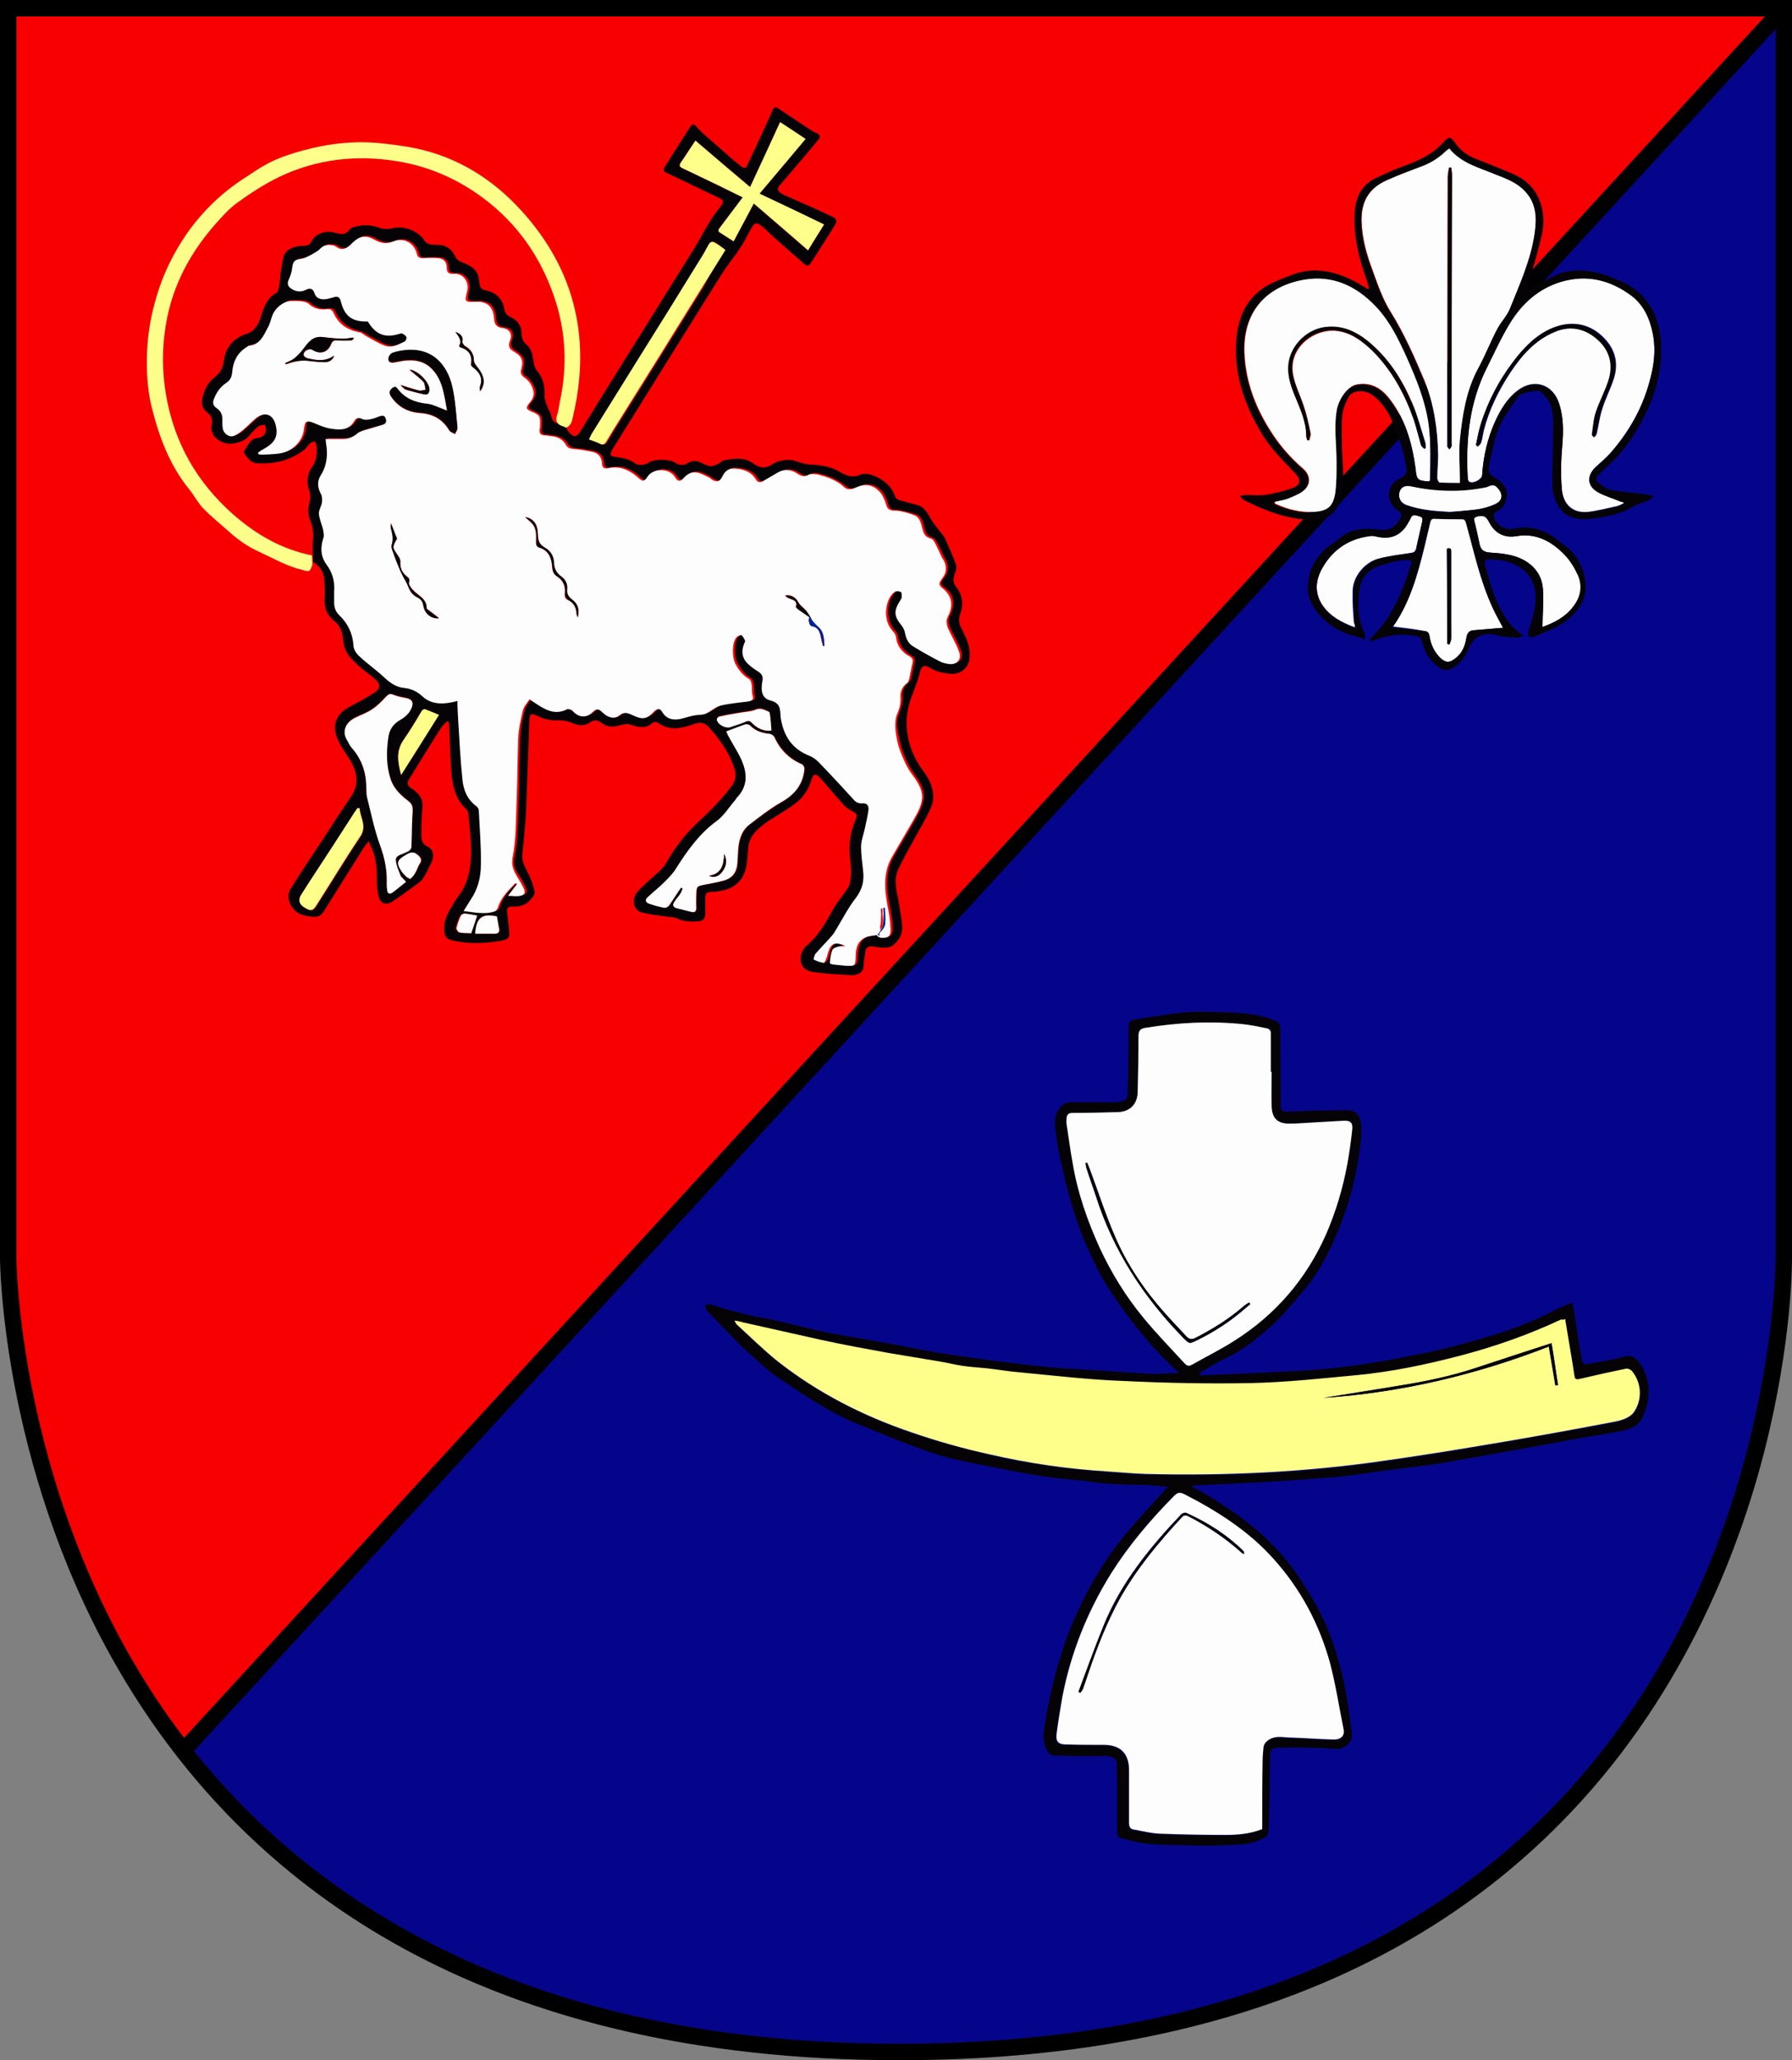
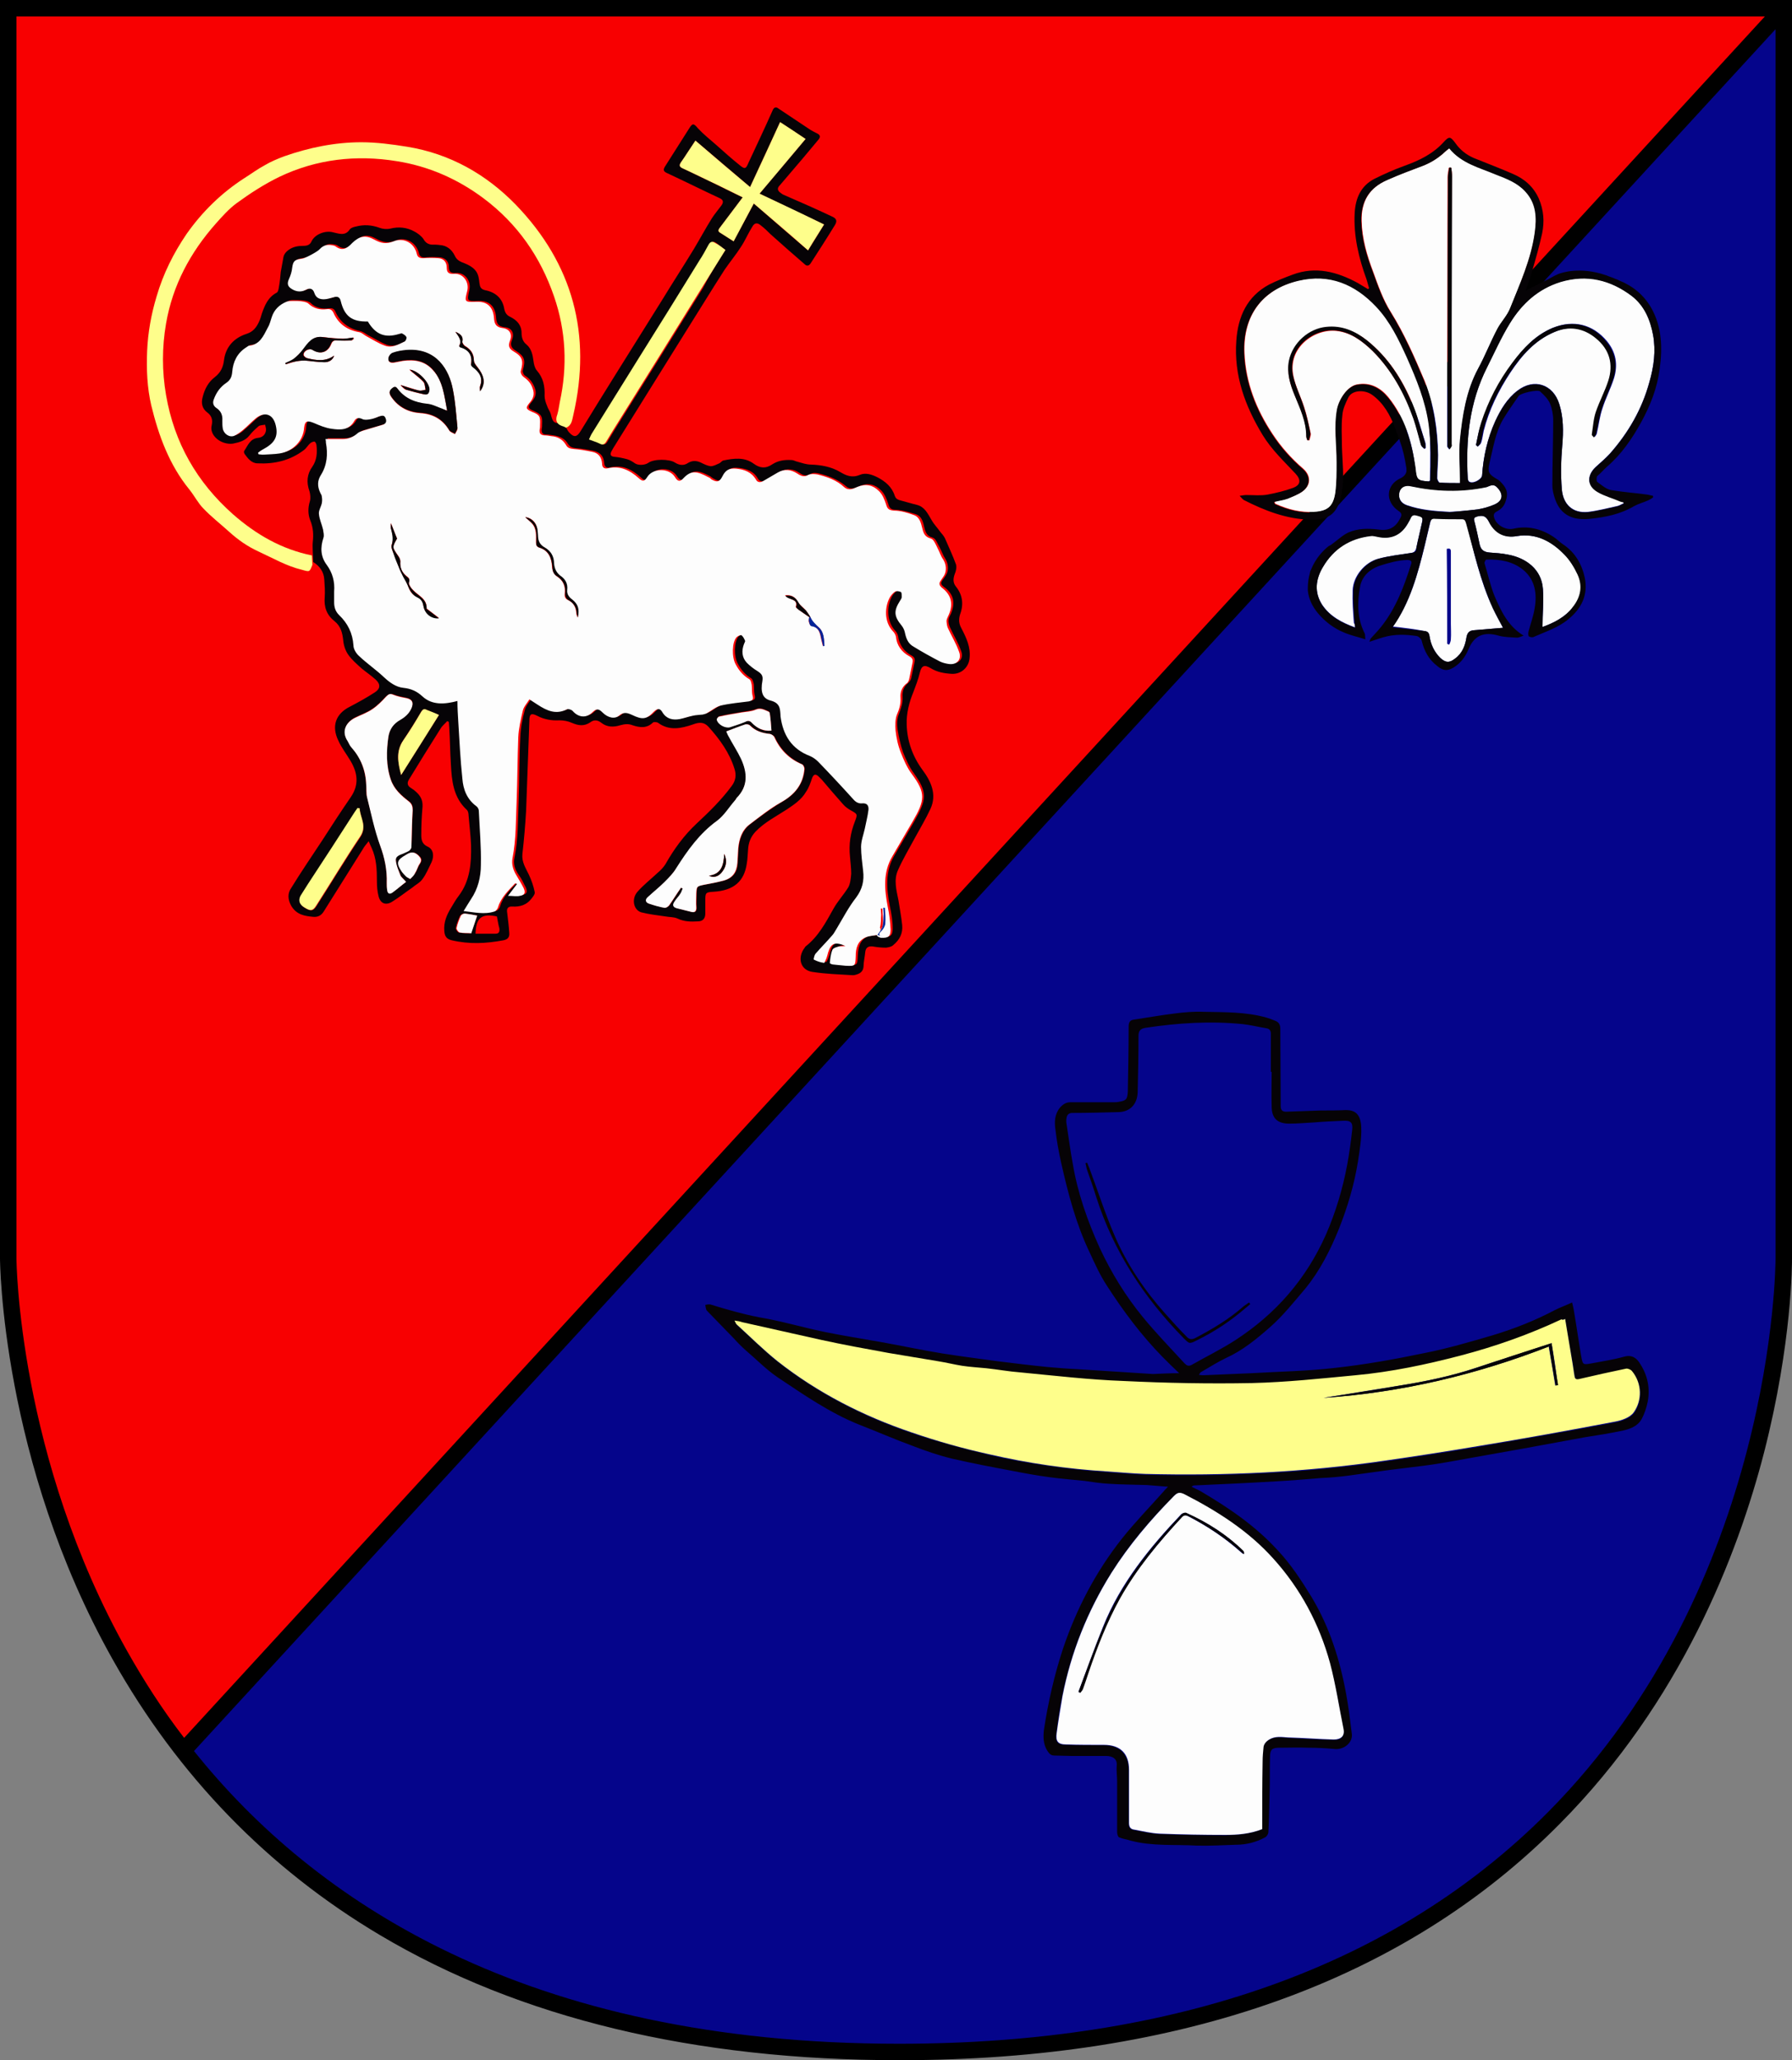
<svg xmlns="http://www.w3.org/2000/svg" version="1.2" baseProfile="tiny" id="Layer_1" x="0px" y="0px" viewBox="0 0 436 501.1" overflow="visible" xml:space="preserve">
  <rect x="0" y="0" width="436" height="501.1" fill="#808080" stroke="none" />
  <path fill="#05058B" d="M433,305.7l0.6-303L433,3.3l-208.8,227L73.3,394.8L44.6,426c30.7,39.4,82.4,72.7,173.2,72.7  C434.4,498.7,433,305.7,433,305.7z" />
  <path fill="#F80001" d="M44.6,426l0.3-0.3L398.8,40.8l34.8-38.1H2.3v304.1C2.3,306.8,2.4,371.5,44.6,426L44.6,426z" />
  <path d="M436,306.1V0H0v306.1c0,0.5,0.3,49.3,27.4,97.5c15.9,28.3,37.8,50.9,65.1,67.1c34,20.2,76.5,30.4,126.3,30.4  c68.8,0,122.9-19.3,160.7-57.5c29.5-29.7,43.3-65.5,49.7-90.3C436.1,326.4,436,306.9,436,306.1z M4,306.1V4h425.4L44.8,422.7  c-5.4-7-9.9-14.1-13.8-21C4.4,354.5,4,306.5,4,306.1z M376.6,440.8c-37.1,37.3-90.2,56.3-157.9,56.3c-90.7,0-142.3-34.7-171.5-71.2  L432,7.1v298.9C432,306.9,431.9,385.1,376.6,440.8z" />
  <g>
    <path fill="#FDFDFD" d="M355.3,117.5c-1.7,0-3.4,0-5-0.1c-0.2,0-0.6-0.7-0.6-1.1c0-1.9,0.2-3.7,0.2-5.6c-0.1-6.2-1-12.3-3.3-18.1   c-2.4-5.7-4.9-11.4-8.2-16.7c-1.9-3-3.1-6.5-4.3-9.8c-1.5-4-2.7-8-2.8-12.4c-0.1-4.8,1.9-8.1,6.3-10c2.9-1.3,5.9-2.4,8.8-3.5   c2-0.8,3.7-1.9,5.3-3.4c0.3-0.3,0.6-0.5,1-0.8c3,3.7,7.4,4.7,11.4,6.4c2.6,1,5.2,2,7.1,4.1c2.7,2.9,2.8,6.4,2.3,10   c-0.9,6.5-3.6,12.4-6,18.4c-0.7,1.8-2.2,3.3-3.1,5c-1.7,3.2-3,6.6-4.7,9.7c-2.9,5.4-3.8,11.4-4.4,17.3c-0.3,3.1,0,6.3,0,9.5   C355.3,116.8,355.3,117.1,355.3,117.5z M353.1,40.8c-0.2,0-0.4,0-0.6,0c-0.1,0.8-0.3,1.6-0.3,2.3c0,15.6,0,31.2-0.1,46.8   c0,6.2,0,12.4,0,18.6c0,0.3,0.4,0.6,0.5,0.8c0.2-0.3,0.4-0.5,0.5-0.8c0.1-0.1,0-0.3,0-0.5c0-9.8,0-19.6,0-29.3   c0-11.9,0.1-23.8,0.1-35.7C353.3,42.3,353.2,41.5,353.1,40.8z" />
    <path fill="#FDFDFD" d="M347.9,116.9c-0.3,0.2-0.3,0.2-0.3,0.2c-2.9-0.2-3-0.4-3.3-3.4c-0.7-6.2-2.5-12.1-6.5-17.1   c-1.9-2.3-4.4-3.7-7.6-3.1c-2.3,0.4-4.3,3.5-4.8,5.9c-0.8,4.3-0.1,8.6-0.1,13c0,2.4,0,4.9-0.3,7.3c-0.5,3.4-1.9,4.6-5.2,4.8   c-3.3,0.2-6.4-0.6-9.3-1.9c-0.1,0-0.2-0.1-0.3-0.2c0-0.1,0-0.1-0.1-0.4c1.1-0.3,2.2-0.4,3.3-0.8c1.2-0.5,2.5-1,3.5-1.7   c2.1-1.5,2.1-3.8,0.2-5.5c-2.9-2.5-5.4-5.3-7.5-8.5c-3.9-5.9-6.5-12.4-6.8-19.6c-0.4-9.1,4.3-15.6,13.2-17.7   c7.6-1.8,13.8,0.9,18.9,6.3c3.4,3.6,5.5,8,7.5,12.4c2.3,5.2,4.5,10.5,5.3,16.3C348.1,107.8,348,112.4,347.9,116.9z M318.1,107.1   c0.2,0,0.3,0,0.5,0c0.1-0.6,0.4-1.2,0.3-1.7c-0.5-2.2-0.9-4.3-1.6-6.4c-0.8-2.5-2.1-5-2.6-7.5c-1.5-6.9,5.1-11.6,10.5-11   c3.6,0.4,6.3,2.5,8.8,4.9c4.7,4.7,7.8,10.4,10,16.6c0.7,2,1.2,4.2,1.8,6.3c0.1,0.4,0.5,0.6,0.8,0.9c0.1-0.1,0.2-0.2,0.3-0.2   c0-0.4,0-0.9-0.1-1.3c-1-3.1-1.8-6.3-3.1-9.4c-2.5-6-5.9-11.3-11-15.4c-2.9-2.3-6.1-3.6-9.9-3.3c-4.3,0.4-8.3,3.9-9.1,8.2   c-0.6,3,0.2,5.8,1.4,8.5c1.3,3.2,2.8,6.3,2.8,9.9C317.8,106.5,318,106.8,318.1,107.1z" />
    <path fill="#FDFDFD" d="M395.1,122.4c-0.6,0.2-1.1,0.6-1.7,0.7c-2.3,0.5-4.6,1.1-7,1.4c-3.9,0.4-6.1-2-6.4-5.5   c-0.3-3.6-0.2-7.2,0.1-10.7c0.3-3.4,0.3-6.8-0.7-10c-1.5-4.9-6.2-6.4-10.2-3.3c-2.5,1.9-4.1,4.6-5.4,7.4c-1.9,4.2-2.9,8.6-3.2,13.2   c-0.1,1-2.3,2.2-3.2,1.5c-0.2-0.2-0.3-0.6-0.3-0.9c-0.5-9.3,0.4-18.4,4.7-26.9c1.8-3.6,3.5-7.4,5.6-10.8c2.9-4.7,6.8-8.3,12.3-10   c6.4-1.9,12.1-0.5,17.3,3.4c3.1,2.4,4.5,5.8,5.2,9.5c0.7,3.9,0.2,7.7-0.9,11.5c-1.8,6.6-5.1,12.3-9.6,17.4   c-1.1,1.2-2.3,2.2-3.5,3.3c-2.1,2-2.1,4.5,0.4,5.9c1.7,1,3.7,1.5,5.5,2.3c0.2,0.1,0.5,0.1,0.8,0.2C395,122.2,395,122.3,395.1,122.4   z M359.1,108.3c0.2,0.1,0.3,0.2,0.5,0.3c0.3-0.3,0.7-0.6,0.8-1c0.3-0.9,0.4-1.9,0.6-2.8c1.3-5.1,3.6-9.8,6.5-14.2   c2.8-4.2,6-7.9,10.8-9.9c3.7-1.6,7.1-1,10.2,1.5c3.3,2.7,4.3,6.3,3,10.3c-0.8,2.6-2.2,5-3,7.5c-0.6,1.8-0.7,3.7-1,5.5   c0,0.2,0.3,0.5,0.5,0.8c0.2-0.3,0.4-0.5,0.5-0.8c0.5-2.1,0.7-4.2,1.4-6.2c0.8-2.5,2-4.8,2.8-7.3c1-3.3,0.5-6.3-1.7-9   c-3.4-4.1-8.1-5.3-13.1-3.3c-4.2,1.7-7.2,4.9-9.8,8.5c-3.3,4.4-5.8,9.2-7.5,14.4C359.8,104.5,359.5,106.4,359.1,108.3z" />
    <path fill="#FDFDFD" d="M338.9,152.4c4.2-5.9,6.1-12.9,7.8-19.9c0.4-1.8,0.9-3.7,1.3-5.5c0.2-0.8,0.5-1.1,1.3-1   c2.2,0.1,4.4,0.1,6.5,0.1c0.7,0,0.8,0.4,1,1c1.8,7.1,3.3,14.2,6.4,20.8c0.8,1.7,1.7,3.3,2.5,4.8c-2.4,0.2-4.8,0.4-7.2,0.6   c-1,0.1-1.5,0.6-1.7,1.7c-0.3,2-1,3.9-2.8,5.2c-1.4,1.1-2.3,1-3.6-0.2c-1.5-1.5-2.3-3.3-2.6-5.3c-0.1-0.7-0.4-1.1-1.1-1.2   C344.2,153,341.6,152.7,338.9,152.4z M352.1,156.6c0.2,0.1,0.3,0.1,0.5,0.2c0.2-0.4,0.4-0.9,0.4-1.3c0.1-1.3,0-2.6,0-3.8   c0-5.7,0-11.5,0-17.2c0-0.6,0.1-1.3-1-1C352.1,141.1,352.1,148.8,352.1,156.6z" />
    <path fill="#FDFDFD" d="M329.7,152.6c-3.3-1.2-6.1-2.7-8-5.5c-2-3.1-1.6-6.3,0.2-9.3c2.6-4.4,6.5-6.9,11.6-7.5   c0.5-0.1,1.1,0.1,1.7,0.2c3.2,0.7,5.7-0.4,7.3-3.2c0.2-0.4,0.5-0.8,0.7-1.3c0.3-0.7,0.7-0.9,1.4-0.7c1.6,0.4,1.7,0.5,1.3,2.1   c-0.4,1.9-0.9,3.8-1.3,5.8c-0.2,0.8-0.5,1.2-1.4,1.3c-2.6,0.4-5.3,0.7-7.9,1.4c-3.3,0.9-6.1,4.3-6.2,7.7c-0.1,2.6,0.1,5.3,0.3,7.9   C329.6,151.8,329.7,152.2,329.7,152.6z" />
    <path fill="#FDFDFD" d="M375.3,152.5c0-3.1,0.3-6.2,0.1-9.2c-0.3-4.8-4.1-7.6-8.5-8.4c-1.5-0.3-2.9-0.4-4.4-0.5   c-1.4-0.1-2.2-0.6-2.5-2c-0.4-1.9-0.8-3.8-1.3-5.7c-0.2-0.7,0.1-0.9,0.8-1.1c1.3-0.3,2-0.1,2.7,1.2c1.4,2.7,3.7,4.1,6.9,3.6   c4.7-0.8,8.5,1.3,11.6,4.5c1.3,1.3,2.4,3.1,3.2,4.8c1.3,2.8,0.8,5.5-1.1,7.9C380.8,150.1,378.1,151.5,375.3,152.5z" />
    <path fill="#FDFDFD" d="M352.7,124.5c-3.9-0.2-7.1-0.5-10.3-1.6c-1.2-0.4-2-1.2-2-2.5c0-1.7,1.2-2.6,2.9-2.2   c6.1,1.3,12.2,1.5,18.4,0.2c0.8-0.2,1.7-0.8,2.5,0.1c1.7,1.7,1.5,3.4-0.8,4.3c-1.2,0.5-2.6,0.9-3.9,1.1   C357,124.2,354.6,124.4,352.7,124.5z" />
    <path fill="#060306" d="M286.9,334c-1.5-1.4-2.7-2.6-4-3.9c-5.2-5.3-9.6-11.2-13.6-17.4c-1.7-2.6-2.9-5.3-4.2-8.1   c-3.3-6.9-5.2-14.2-6.9-21.7c-0.6-2.7-1.1-5.4-1.4-8.1c-0.3-1.9-0.2-3.8,1.1-5.4c0.7-0.8,1.5-1.3,2.5-1.3c3.5,0,6.9,0,10.4,0   c0.5,0,0.9,0,1.4-0.1c1.8-0.3,2.1-0.6,2.2-2.5c0.1-5.3,0.2-10.6,0.2-15.8c0-1,0.3-1.6,1.3-1.7c3.3-0.5,6.7-1.1,10-1.5   c2.3-0.3,4.6-0.5,6.9-0.4c5.1,0.1,10.3,0,15.3,1.4c0.7,0.2,1.5,0.5,2.2,0.8c0.8,0.3,1.2,0.9,1.2,1.9c0,6.3,0.1,12.5,0.1,18.8   c0,0.9,0.3,1.4,1.3,1.4c2.8-0.1,5.7-0.2,8.5-0.3c2,0,4,0,6.1-0.1c2.1,0,3.6,0.9,3.7,4.3c0.1,2.7-0.4,5.5-0.8,8.2   c-0.9,5.6-2.5,11-4.6,16.3c-2.1,5.2-4.6,10.2-8.2,14.6c-2.8,3.3-5.5,6.7-8.7,9.5c-3.2,2.8-6.6,5.6-10.6,7.4c-2.1,1-4.1,2.3-6.2,3.5   c-0.1,0.1-0.2,0.3-0.4,0.6c0.5,0.1,0.8,0.1,1.1,0.1c3.9-0.2,7.8-0.3,11.7-0.5c6.8-0.4,13.6-0.5,20.4-1.3c7.3-0.8,14.5-2.1,21.7-3.6   c5.6-1.1,11-2.7,16.5-4.3c5.3-1.6,10.4-3.6,15.3-6.2c1.2-0.6,2.6-1.1,4.1-1.8c0.2,0.9,0.4,1.6,0.5,2.4c0.6,3.5,1.1,7.1,1.7,10.6   c0.4,2.2,0.4,2.2,2.6,1.8c2.6-0.5,5.3-0.9,7.8-1.6c2-0.6,3.2,0.4,4,1.8c1.8,2.8,2.4,5.9,1.8,9.1c-0.3,1.5-0.8,3-1.5,4.3   c-0.9,1.6-2.6,2.3-4.3,2.7c-3.2,0.7-6.4,1.2-9.6,1.7c-4.9,0.9-9.8,1.8-14.7,2.7c-4.3,0.8-8.6,1.5-12.9,2.3   c-3.8,0.7-7.6,1.4-11.4,1.9c-3,0.4-5.9,0.7-8.9,1.1c-3.1,0.4-6.3,0.9-9.4,1.3c-2.2,0.3-4.5,0.5-6.8,0.6c-3.6,0.3-7.2,0.6-10.8,0.8   c-6.7,0.4-13.3,0.7-20,1c-0.2,0-0.4,0.1-0.7,0.3c0.7,0.4,1.5,0.7,2.2,1.1c6.8,4,13.3,8.4,18.7,14.3c3.3,3.5,5.9,7.5,8.4,11.6   c4.3,7.2,6.8,15.1,8.3,23.3c0.6,3.2,1,6.5,1.4,9.8c0.3,2.2-2,4-4.3,3.7c-2.1-0.2-4.2-0.3-6.3-0.3c-2.3-0.1-4.7,0-7,0   c-1.8,0-2.3,0.4-2.3,2.3c-0.1,2.9,0,5.8-0.1,8.7c-0.1,3.2-0.1,6.3-0.3,9.5c0,0.5-0.4,1.1-0.8,1.3c-2.2,1.2-4.6,1.8-7.1,1.8   c-3.2,0.1-6.4,0.3-9.6,0.2c-5.3-0.3-10.7,0.2-16-1.2c-0.9-0.3-1.9-0.4-2.8-0.8c-0.3-0.1-0.5-0.8-0.5-1.3c0-4.1,0-8.2,0-12.3   c0-1.3-0.2-2.6-0.1-3.8c0.2-1.7-1-2.4-2.6-2.4c-2.8,0-5.7,0-8.5,0c-1.4,0-2.7-0.1-4.1-0.1c-0.9,0-1.3-0.6-1.7-1.2   c-1-1.6-1-3.4-0.8-5.1c1-6.6,2.5-13.2,4.6-19.6c3.3-9.8,8-18.8,14.4-26.9c3.1-3.9,6.6-7.5,9.9-11.2c0.3-0.4,0.7-0.8,1.3-1.4   c-1.9-0.1-3.6-0.3-5.2-0.4c-3-0.1-6.1-0.1-9.1-0.3c-2-0.1-4-0.4-6-0.7c-2.8-0.3-5.7-0.5-8.5-0.9c-3.1-0.4-6.3-1-9.4-1.6   c-4.8-0.9-9.5-1.8-14.3-2.9c-3.3-0.8-6.5-1.9-9.6-3.1c-4.4-1.6-8.7-3.5-13.1-5.2c-7.2-2.9-13.5-7.3-19.8-11.5   c-2.8-1.9-5.2-4.4-7.8-6.6c-1-0.9-1.9-1.8-2.8-2.8c-2.2-2.3-4.4-4.5-6.6-6.8c-0.3-0.3-0.3-1-0.4-1.4c0.4-0.1,0.9-0.2,1.3-0.1   c3.9,1.2,7.7,2.3,11.8,3.1c5.4,0.9,10.7,2.5,16.1,3.6c4.4,0.9,8.9,1.6,13.4,2.4c5.1,0.9,10.1,2,15.1,2.8c4.5,0.7,9,1.3,13.5,1.9   c4,0.5,8.1,1,12.1,1.4c2.3,0.2,4.6,0.4,6.9,0.5c6.2,0.4,12.5,0.8,18.7,1.2C282.8,334.1,284.7,334,286.9,334z M380.8,320.8   c-0.4,0.1-0.6,0.2-0.8,0.3c-7.9,3.7-16.1,6.6-24.5,8.8c-8.4,2.2-16.9,4-25.6,4.8c-8.4,0.8-16.8,1.7-25.2,1.9   c-10.3,0.2-20.7,0-31.1-0.5c-8.4-0.4-16.9-1.4-25.3-2.1c-2.8-0.3-5.5-0.7-8.2-1c-2-0.2-4-0.3-5.9-0.6c-2-0.3-3.9-0.8-5.8-1.1   c-4-0.7-8-1.3-12-2c-5.5-1-11-2.1-16.5-3.2c-6.4-1.4-12.8-2.9-19.2-4.3c-0.5-0.1-1.1-0.2-1.9-0.4c0.3,0.5,0.4,0.7,0.5,0.9   c3.3,3,6.5,6.2,10,9c9.8,7.7,20.8,13.3,32.6,17.3c6.2,2.1,12.5,3.8,18.8,5.3c9.5,2.2,19.2,3.5,28.9,4.2c3,0.2,6.1,0.5,9.1,0.6   c19.4,0.5,38.8-0.4,58.1-3.2c7.7-1.1,15.4-2.3,23.1-3.6c11-1.9,22-3.8,33-5.9c1.7-0.3,3.8-1.1,4.7-2.3c2-2.9,2.1-7.1-0.5-10.1   c-0.3-0.3-1-0.6-1.4-0.5c-3.8,0.8-7.6,1.6-11.3,2.5c-0.8,0.2-1,0-1.2-0.6c-0.2-1.1-0.4-2.1-0.5-3.2   C382,328.1,381.4,324.5,380.8,320.8z M309.4,260.7c-0.1,0-0.2,0-0.2,0c0-3.1,0-6.2,0-9.3c0-0.8-0.4-1.2-1.1-1.3   c-1.9-0.3-3.8-0.8-5.7-1c-7.9-0.8-15.8-0.3-23.7,0.9c-1.3,0.2-1.7,0.8-1.7,2c0,4.6-0.1,9.2-0.2,13.7c-0.1,2.9-1.9,4.8-4.8,4.8   c-3.7,0.1-7.4,0.2-11.1,0.2c-0.9,0-1.3,0.5-1.4,1.2c-0.1,0.5-0.1,1,0,1.5c0.5,3.2,0.9,6.4,1.5,9.6c1.2,7.2,3.6,14,6.6,20.6   c2.8,6,6.3,11.7,10.5,16.8c3.2,3.9,6.7,7.5,10.1,11.2c0.5,0.5,0.9,0.8,1.7,0.4c3.5-2,7.2-3.8,10.6-6c9.9-6.4,17.3-14.9,22.1-25.7   c2.4-5.5,4.1-11.2,5.2-17.1c0.5-2.8,0.9-5.6,1.2-8.4c0.2-1.8-0.4-2.3-2.2-2.2c-2.4,0.1-4.7,0.2-7,0.4c-2,0.1-4,0.3-6.1,0.3   c-2.9,0-4.3-1.3-4.3-4.2C309.3,266.3,309.4,263.5,309.4,260.7z M307.1,444.9c0-5.4,0-11,0-16.5c0-1,0.1-2.1,0.2-3.1   c0.1-1,0.6-1.6,1.4-2.1c1.5-0.9,3-0.6,4.6-0.5c3.7,0.2,7.4,0.4,11.1,0.5c1.9,0.1,2.8-0.9,2.4-2.5c-1-5.4-1.8-10.8-3.3-16.1   c-2.6-9.5-7.1-18-13.8-25.4c-6.1-6.8-13.6-11.6-21.7-15.7c-1.1-0.6-1.7-0.4-2.5,0.5c-5.7,5.7-10.9,11.8-15.2,18.7   c-5.8,9.2-9.8,19.3-11.9,30c-0.6,2.9-1,5.9-1.4,8.9c-0.3,2,0.3,2.8,2.3,2.8c3.1,0.1,6.1,0.1,9.2,0.1c4,0,6.1,2.2,6.1,6.1   c0,4.3,0,8.6,0,12.9c0,0.9,0.3,1.4,1.2,1.6c2.1,0.4,4.2,0.9,6.3,1c5.3,0.2,10.6,0.3,15.9,0.3C301,446.3,303.9,446.2,307.1,444.9z" />
    <path fill="#060306" d="M137.8,104.1c0.2,0.4,0.4,0.8,0.7,1.1c1.2,1.3,1.9,1.1,2.8-0.4c2.6-4.3,5.3-8.6,7.9-12.8   c4-6.4,8-12.8,12-19.2c2.5-4.1,5.1-8.1,7.6-12.2c1.5-2.5,2.9-5.1,4.4-7.5c0.7-1.1,1.5-2,2.3-3.1c0.6-0.8,0.5-1.4-0.4-1.8   c-4.3-2-8.5-4.1-12.8-6.1c-0.9-0.4-1-0.8-0.5-1.6c2-3.1,3.9-6.2,5.9-9.3c0.8-1.3,1.1-1.2,2.1,0c1.3,1.4,2.9,2.7,4.4,4   c1.9,1.7,3.8,3.4,5.8,5c1.2,1,1.5,0.9,2.1-0.6c2-4.3,4-8.5,5.9-12.8c0.3-0.7,0.8-0.9,1.4-0.4c2.5,1.7,5,3.3,7.5,5   c0.6,0.4,1.2,0.7,1.8,1c0.9,0.4,1,0.9,0.4,1.6c-2.5,3-5,6-7.6,9c-0.6,0.7-1.2,1.4-1.8,2.1c-0.7,0.7-0.5,1.3,0.2,1.8   c0.3,0.2,0.5,0.4,0.8,0.5c3.9,1.7,7.8,3.4,11.6,5.2c1.2,0.5,1.5,1.1,0.8,2.2c-1.9,3.1-3.9,6.2-5.9,9.3c-0.5,0.7-1,0.6-1.5,0.1   c-2.8-2.4-5.5-4.8-8.3-7.3c-0.7-0.7-1.4-1.4-2.2-2c-0.9-0.8-1.6-0.8-2.2,0.3c-1,1.6-1.7,3.3-2.7,4.8c-1.2,1.9-2.7,3.7-4,5.6   c-3.1,4.8-6,9.6-9.1,14.5c-3.2,5.1-6.4,10.3-9.6,15.4c-2.8,4.5-5.6,9-8.4,13.5c-0.2,0.3-0.3,0.6-0.5,0.9c-0.3,0.7-0.1,1.1,0.7,1.2   c1.1,0.1,2.1,0.3,3.2,0.6c0.7,0.2,1.3,0.6,1.9,1c0.7,0.5,2.3,0.5,3.2-0.1c1.3-1,5.1-1,6.5-0.1c1.1,0.7,2.2,0.8,3.2,0.1   c1-0.6,2-0.6,3.1-0.1c0.8,0.4,1.6,0.8,2.4,0.9c0.7,0,1.4-0.4,2.1-0.7c0.4-0.2,0.6-0.6,1-0.7c2.5-0.5,5.1-0.9,7.4,0.8   c1.5,1.1,2.9,1.2,4.4,0.2c1.5-1,3.1-1.2,4.8-1.1c0.5,0,0.9,0.3,1.4,0.4c1.1,0.3,2.2,0.7,3.3,0.7c2.5,0.1,4.9,0.5,7.1,1.8   c1.5,0.9,2.9,1.5,4.8,0.7c1.4-0.6,2.9-0.1,4.3,0.6c1.9,1,3.5,2.3,4.2,4.5c0.3,0.9,1,1,1.7,1.2c1.2,0.3,2.4,0.7,3.7,1   c1.9,0.5,2.6,2.1,3.5,3.6c0.6,1.1,1.5,2,2.2,3c0.4,0.5,0.8,0.9,1.1,1.5c0.9,2.1,1.9,4.2,2.7,6.4c0.2,0.7,0,1.6-0.3,2.3   c-0.4,1.1-0.5,2.1,0.3,3.1c1.6,2,1.9,4.3,1,6.7c-0.4,1.3-0.3,2.3,0.3,3.4c1.2,2.3,2.3,4.6,2,7.3c-0.2,2.2-2,3.9-4.3,3.8   c-1.8-0.1-3.6-0.4-5.2-1.4c-1.5-0.9-2.2-0.6-2.6,1.1c-0.4,1.7-1,3.2-1.6,4.8c-1,2.4-1.7,5.2-1.6,7.8c0.1,4,1.4,7.7,3.8,11   c2.1,2.8,3.6,6,2,9.5c-1.1,2.4-2.5,4.7-3.8,7.1c-1.4,2.6-2.9,5.1-4.1,7.8c-1.1,2.4-0.4,4.9,0.1,7.4c0.3,2,0.7,4,0.9,6   c0.2,2-0.6,3.6-2.2,4.9c-0.4,0.4-1.1,0.5-1.7,0.6c-1.1,0-2.2-0.1-3.3-0.3c-1.1-0.1-1.7,0.3-1.8,1.5c-0.1,1.1-0.4,2.3-0.4,3.4   c-0.1,1.1-0.7,1.6-1.6,1.9c-0.3,0.1-0.6,0.2-1,0.2c-3.3-0.2-6.6-0.3-9.8-0.8c-2.8-0.4-3.7-3.1-2.2-5.5c0.2-0.2,0.3-0.5,0.5-0.7   c3.1-2.4,4.9-5.8,6.8-9.2c1-1.8,2.5-3.4,3.6-5.2c0.5-0.9,0.6-2.2,0.7-3.3c0-1.4-0.2-2.8-0.3-4.2c-0.3-2.9,0.1-5.7,1.2-8.5   c0.7-1.8,0.6-1.8-1-2.7c-0.7-0.4-1.4-0.9-1.9-1.5c-1.7-1.9-3.4-3.9-5.1-5.9c-0.3-0.3-0.6-0.6-0.9-0.9c-0.7-0.6-1.1-0.5-1.5,0.4   c-0.4,1.2-0.8,2.4-1.5,3.4c-1.1,1.9-2.9,3.1-4.7,4.3c-2.6,1.7-5.4,3.1-7.6,5.4c-1.2,1.3-1.7,2.7-1.8,4.4c-0.1,1.1-0.1,2.2-0.3,3.3   c-0.6,4.3-3.1,6.6-8.1,6.9c-2,0.1-2,0.3-2,2.3c0,1,0,2,0,3c0,1.2-0.6,1.9-1.8,1.9c-1.7,0.1-3.3,0.1-5-0.7c-0.9-0.4-1.9-0.3-2.9-0.5   c-2-0.3-4-0.5-5.9-1c-1.9-0.6-2.4-3.3-0.9-5c1.5-1.7,3.3-3.1,4.9-4.6c0.7-0.6,1.4-1.3,1.9-2.1c2.1-3.7,4.5-7,7.6-9.9   c3-2.8,6-5.7,8.5-9.1c1-1.3,1.2-2.7,0.7-4.2c-1.2-3.9-3.6-7.2-6.3-10.2c-1.1-1.2-2.2-1.2-3.8-0.6c-2.9,1-5.8,1.6-8.5-0.4   c-0.3-0.2-1-0.2-1.2-0.1c-1.5,1.5-3.2,1.3-5,0.7c-1-0.4-1.9-0.3-3,0c-1.6,0.5-3.2,0.5-4.6-0.6c-0.9-0.7-1.8-0.8-2.7-0.1   c-1.5,1-2.9,0.8-4.5,0.1c-0.9-0.4-2-0.6-3-0.6c-1.9,0.1-3.7-0.2-5.4-1.1c-1.4-0.7-1.9-0.5-1.9,1.1c-0.3,7.3-0.5,14.7-0.8,22   c-0.2,3.5-0.5,7-0.9,10.5c-0.2,2,0.8,3.4,1.6,5.1c0.6,1.3,1.1,2.7,1.4,4.2c0.1,0.5-0.5,1.2-0.9,1.7c-1.1,1.4-2.7,1.9-4.5,1.8   c-1.1-0.1-1.5,0.5-1.3,1.5c0.2,1.6,0.4,3.3,0.5,4.9c0.1,1.1-0.4,1.6-1.4,1.8c-4.2,0.8-8.4,1-12.6,0c-1.2-0.3-1.7-0.9-1.8-2.2   c-0.2-2.2,0.6-4,1.7-5.8c0.6-1,1.1-1.9,1.8-2.8c2.8-3.7,3.1-8,3-12.4c-0.1-2.4-0.4-4.8-0.6-7.2c0-0.4-0.1-1-0.4-1.3   c-3.3-3-3.7-7.1-3.9-11.1c-0.2-3-0.2-6-0.4-9c0-0.4-0.1-0.9-0.1-1.3c-0.1-0.1-0.2-0.1-0.4-0.2c-0.5,0.6-1.2,1.1-1.6,1.8   c-2.6,4.1-5.2,8.3-7.7,12.4c-0.5,0.8-0.4,1.5,0.4,2c0.4,0.3,0.8,0.5,1.1,0.8c1.2,1,1.9,2.1,1.8,3.8c-0.2,2.3-0.3,4.6-0.3,6.9   c0,1.2,0.2,2.2,1.5,2.8c1.4,0.6,1.7,2.2,1,3.8c-0.7,1.4-1.3,2.9-2.2,4.1c-0.6,0.9-1.7,1.4-2.5,2.1c-1.6,1.1-3.1,2.3-4.7,3.3   c-1.6,1.1-3,0.7-3.5-1.2c-0.3-1.2-0.4-2.4-0.4-3.7c0-2.8-0.1-5.5-1.3-8.1c-0.2-0.4-0.4-0.9-0.7-1.6c-0.6,0.8-1.1,1.3-1.4,1.9   c-3.2,5.1-6.4,10.2-9.6,15.3c-0.6,0.9-1.4,1.3-2.5,1.2c-2.1-0.2-4-0.5-5.3-2.6c-0.9-1.6-1-3.1,0-4.5c2.4-3.9,5-7.7,7.5-11.5   c2.3-3.6,4.6-7.1,7-10.6c2-3,1.6-5.8-0.1-8.7c-1-1.7-2.2-3.2-3-5c-1.7-3.5-0.6-6.5,2.8-8.2c2.1-1.1,4.1-2.2,6.1-3.5   c1.4-0.9,1.4-2,0.2-3.1c-1.1-1-2.3-1.8-3.4-2.7c-1.2-1.1-2.4-2.1-3.3-3.4c-0.7-1-1.1-2.3-1.2-3.5c-0.2-1.8-0.6-3.4-2.1-4.6   c-1.9-1.5-2.6-3.4-2.4-5.8c0.1-1.4,0-2.9-0.1-4.3c-0.1-1.9-1.1-3.3-2.7-4.3c0-0.8-0.1-1.5-0.1-2.3c0-0.9-0.1-1.7,0-2.6   c0.2-1.8,0.1-3.5-0.6-5.2c-0.6-1.5-0.6-3.1-0.1-4.7c0.2-0.7,0.1-1.7-0.1-2.4c-0.8-2.2-0.6-4.2,0.7-6c1.1-1.6,1.2-3.4,1-5.2   c0-0.3-0.3-0.9-0.5-0.9c-0.3,0-0.8,0.2-1,0.4c-0.6,0.5-1,1.3-1.6,1.7c-3.3,2.5-7.1,3.4-11.2,3.2c-1.5,0-2.4-1.2-3.2-2.3   c-0.1-0.2-0.2-0.5-0.1-0.7c0.9-1.3,1.4-3,3.4-3.2c1-0.1,1.7-0.7,1.9-1.7c0.1-0.5-0.1-1-0.2-1.5c-0.5,0.1-1.1,0.1-1.5,0.3   c-0.8,0.7-1.6,1.4-2.3,2.3c-1,1.3-2.5,1.7-4,2c-2.9,0.4-5.8-2-5.2-4.4c0.3-1.4,0-2.4-1.1-3.2c-1.2-0.9-1.5-2.2-1.1-3.7   c0.5-2,1.4-3.7,3-4.9c1.4-1.1,2-2.4,2.2-4.1c0.4-3.2,2.4-5.4,5.5-6.4c1.6-0.5,2.4-1.6,3-2.9c0.3-0.6,0.5-1.3,0.7-2   c0.7-2,1.5-4,3.6-5.1c0.4-0.2,0.5-1,0.6-1.6c0.2-1.1,0.3-2.3,0.4-3.4c0.2-1.1,0.4-2.2,0.6-3.3c0.1-0.9,0.5-1.5,1.3-2.1   c1.1-0.8,2.3-1,3.6-1c0.9,0,1.6-0.2,2-1.1c0.8-1.7,3.3-2.7,5.2-2.2c1.4,0.3,3,1,4.1-0.7c0.3-0.4,1-0.6,1.5-0.7   c1.9-0.5,3.8-0.4,5.7,0.3c0.8,0.3,1.8,0.4,2.7,0.2c2-0.5,4-0.3,5.8,0.7c0.8,0.4,1.7,1.1,2.2,1.8c0.5,0.9,1.1,1.3,2,1.4   c0.7,0,1.3,0,2,0.1c1.7,0.1,2.9,1.1,3.6,2.5c0.4,0.9,0.9,1.3,1.8,1.7c1.9,0.7,3.8,1.6,4.1,4c0.1,0.4,0.1,0.9,0.2,1.3   c0.1,0.9,0.5,1.3,1.4,1.5c2.5,0.5,4.2,2,4.6,4.6c0.2,0.9,0.6,1.5,1.5,1.9c1.6,0.8,2.7,2,2.7,3.9c0,1.1,0.3,2.1,1.2,2.8   c1.2,1,1.5,2.5,1.7,4c0.1,0.8,0.3,1.7,0.8,2.3c1.6,1.8,2,3.9,1.9,6.2c0,0.8,0.3,1.7,0.6,2.4c0.2,0.7,0.7,1.3,0.9,2   c0.5,2.1,0.8,2.4,2.9,2.1c0.2,0.1,0.4,0.1,0.6,0.2C137.4,103.9,137.6,104,137.8,104.1L137.8,104.1z M213.5,227.4   c0.4,0.2,0.9,0.4,1.3,0.5c1.7,0.1,2.4-0.3,2.4-2c0-1.8-0.3-3.7-0.7-5.5c-0.8-4.2-1.2-8.4,1.1-12.3c1.6-2.8,3.3-5.6,4.9-8.4   c3-5.3,3.2-7-0.2-11.7c-1.1-1.5-1.9-3.3-2.6-5.1c-0.6-1.7-1-3.6-1.3-5.4c-0.2-1.2-0.2-2.6,0.3-3.8c0.5-1.4,1-2.7,0.9-4.2   c-0.1-1.4,0.3-2.5,1.4-3.4c0.3-0.3,0.6-0.7,0.7-1.1c0.3-1.3,0.5-2.6,0.8-3.9c0.2-0.8,0-1.3-0.8-1.7c-1.8-1-2.9-2.6-3.2-4.7   c-0.1-0.4-0.3-0.9-0.7-1.3c-2.2-2.4-2-6.1-0.8-8.3c0.3-0.6,0.8-1.1,1.3-1.4c0.3-0.2,1-0.1,1.4,0.1c0.2,0.2,0.2,0.8,0.2,1.2   c0,0.3-0.2,0.6-0.4,0.9c-1.6,2.5-1.4,3.9,0.4,6.1c0.4,0.5,0.7,1.2,0.8,1.8c0.2,1.4,0.8,2.6,2.1,3.3c2.1,1.2,4.2,2.4,6.4,3.6   c0.6,0.3,1.4,0.5,2.1,0.6c1.9,0.3,3.2-1,2.6-2.8c-0.7-2.1-1.9-4-2.8-6c-0.2-0.5-0.4-1.2-0.3-1.8c0-0.5,0.4-1,0.6-1.5   c1.1-2.7,0.6-4.8-1.8-6.5c-0.7-0.5-0.8-1-0.2-1.7c0.3-0.4,0.6-0.8,0.8-1.2c0.7-1.1,0.5-2.8-0.2-3.9c-0.6-0.9-0.9-1.9-1.4-2.8   c-0.5-0.8-0.9-2.1-1.6-2.3c-1.5-0.4-1.8-1.3-2.1-2.5c-0.3-1.3-0.6-2.7-2-3.2c-1.6-0.5-3.2-1-4.9-1.1c-1.2,0-1.6-0.4-1.9-1.5   c-0.4-1.2-0.9-2.5-1.8-3.3c-1.4-1.4-3.1-1.8-5.1-1c-1,0.4-2.2,1.1-3.3,0.1c-1.9-1.6-4.1-2.5-6.5-3.1c-0.7-0.2-1.6-0.3-2.2,0.1   c-1.1,0.6-1.9,0.3-2.7-0.3c-1.5-1-3.1-1.1-4.7-0.3c-1.2,0.7-2.4,1.4-3.6,2.1c-0.7,0.4-1.3,0.4-1.8-0.4c-1-1.8-2.8-2.4-4.7-2.6   c-1.8-0.2-2.8,0.3-3.4,1.8c-0.7,1.5-1.3,1.6-2.7,0.8c-0.2-0.1-0.5-0.3-0.7-0.5c-2.8-1.5-4.2-1.8-6.1,0.2c-0.8,0.9-1.4,0.8-2.1-0.3   c-1.4-2.3-5.3-2.2-6.7,0c-0.7,1.1-1.1,1.3-2.1,0.3c-2.2-2-4.5-3.1-7.5-2.4c-0.9,0.2-1.3-0.2-1.4-1.1c-0.1-1.6-0.9-2.5-2.4-2.9   c-1.5-0.3-3.1-0.6-4.6-0.7c-0.8-0.1-1.3-0.3-1.8-1c-0.7-1.3-2-1.9-3.5-2.1c-0.6-0.1-1.2-0.2-1.8-0.2c-0.9,0-1.2-0.5-1.1-1.4   c0.1-0.4,0.1-0.8,0.1-1.2c0.1-1.9-0.2-2.3-1.9-3.1c-1.7-0.7-1.7-1-0.5-2.4c0.8-1,1.1-2,0.6-3.3c-0.5-1.3-1.2-2.2-2.3-2.9   c-0.4-0.2-0.7-1-0.6-1.3c0.7-2.5,0.5-3.4-1.7-4.8c-1.2-0.7-1.4-1.5-0.9-2.7c0.6-1.6-0.1-2.9-1.8-3c-1.6-0.2-2-0.9-2.1-2.4   c-0.2-2.8-1.7-4.1-4.3-4c-2.8,0.1-2.8,0.1-2.2-2.7c0.5-2.2-1.1-4.3-3.3-4.1c-1.3,0.1-1.7-0.4-1.7-1.5c0-1.3-0.8-2.1-2-2.3   c-1.2-0.1-2.4-0.1-3.7,0c-0.9,0.1-1.4-0.2-1.6-1.1c-0.6-2.5-3.2-4-5.6-3c-1.7,0.7-3.1,0.5-4.7-0.4c-2.2-1.2-3.6-1-5.4,0.8   c-1.3,1.2-2.4,2.1-4.1,0.8c-0.2-0.1-0.4-0.2-0.6-0.2c-1.3-0.3-2.4-0.1-3.2,0.9c-0.6,0.7-3.3,2.2-4.2,2.3c-0.2,0-0.4,0.1-0.6,0.1   c-1.5,0.2-1.8,0.7-1.9,2.1c-0.1,0.9-0.4,1.9-0.8,2.8c-0.4,0.9-0.3,1.6,0.4,2.2c1.1,0.9,2.4,1.1,3.7,0.4c1.1-0.6,1.8-0.2,2.1,0.8   c0.4,1.2,1.3,1.5,2.3,1.5c0.8,0,1.6-0.2,2.4-0.5c0.9-0.2,1.4,0,1.7,0.9c0.9,3.8,2.7,5.1,6.6,5c1.9,3.2,4.2,4,7.7,3   c0.2-0.1,0.5-0.2,0.6-0.1c0.4,0.3,0.9,0.5,1.1,0.9c0.1,0.2-0.2,0.9-0.5,1.1c-1.5,0.7-3,1.6-4.7,1c-1.6-0.6-3.1-1.6-4.7-2.4   c-0.5-0.3-1-0.7-1.6-0.9c-2.9-0.6-5.1-2.1-6.3-4.8c-0.3-0.7-0.7-0.9-1.6-0.8c-1.6,0.2-3.2-0.1-4.4-1.3c-0.4-0.4-1.1-0.5-1.7-0.6   c-0.6-0.1-1.3-0.1-1.9-0.1c-0.6,0-1.3-0.1-1.8,0.2c-1.7,0.7-3,1.9-3.6,3.8c-0.3,0.9-0.6,1.8-1,2.6c-1.1,1.9-1.9,4.1-4.6,4.3   c-0.2,0-0.4,0.2-0.6,0.4c-2.3,1.4-3.2,3.5-3.4,6c-0.1,1.1-0.4,1.9-1.4,2.6c-1.4,1-2.5,2.4-3.1,4.1c-0.3,0.9-0.2,1.6,0.6,2   c1.1,0.8,1.6,1.8,1.5,3.1c0,0.6,0,1.2,0.1,1.9c0.2,1.3,1.6,2.3,2.8,1.8c0.8-0.3,1.5-0.8,2.1-1.4c1.1-0.9,2.1-2,3.2-2.9   c2.3-1.7,4.2-0.8,4.8,1.8c0.6,2.9-0.5,4.4-3.1,5.8c-0.4,0.2-0.8,0.5-1.2,0.8c0,0.1,0.1,0.2,0.1,0.4c0.3,0,0.7,0.1,1,0.1   c1.4-0.1,2.7-0.1,4.1-0.3c3.3-0.5,5.8-3.1,6-6.3c0.1-1.6,0.7-1.8,2.4-1.1c1.4,0.6,2.8,1.2,4.3,1.4c2.1,0.3,4.2,0.4,5.5-1.9   c0.4-0.7,1-0.9,1.9-0.5c0.5,0.3,1.3,0.2,1.9,0.1c0.8-0.1,1.5-0.5,2.2-0.7c0.6-0.2,1.2-0.4,1.6,0.4c0.3,0.7,0.2,1.4-0.6,1.6   c-1.5,0.5-3.1,0.9-4.7,1.4c-0.5,0.1-1.1,0.3-1.4,0.6c-1.1,1-2.4,1.5-3.8,1.5c-1.3,0-2.7,0-4.1,0c0,0.4,0,0.6,0.1,0.9   c0.5,2.8,0.3,5.4-1.2,7.8c-0.9,1.4-1,2.8-0.2,4.3c0.2,0.3,0.4,0.7,0.4,1c0.1,0.5,0.1,1.1,0,1.6c-0.2,0.9-0.8,1.7-0.7,2.6   c0.1,1.3,0.7,2.5,1,3.8c0.2,0.6,0.3,1.4,0.1,2c-0.8,2.3-0.6,4.5,0.8,6.6c1.4,2,2,4.1,1.8,6.5c-0.1,0.9,0,1.7,0,2.6   c-0.1,1.2,0.3,2.3,1.2,3.1c2.1,2,3.3,4.4,3.5,7.4c0.1,0.9,0.7,2,1.4,2.6c1.9,1.8,4.1,3.3,6,5.1c1.4,1.3,2.9,2.4,4.7,2.6   c1.9,0.2,3.3,0.8,4.7,2.1c2.4,2.2,5.5,1.9,8.5,1.1c0.1,1.7,0.1,3.3,0.2,5c0.3,4.6,0.5,9.3,1,13.9c0.3,2.6,1.2,5.1,3.4,6.7   c0.3,0.2,0.6,0.7,0.6,1.1c0.2,4.4,0.6,8.8,0.5,13.2c0,2.9-0.7,5.8-2.4,8.3c-0.6,0.9-1.1,1.8-1.8,2.9c2.7,0.3,5.1,0.9,7.5,0.1   c0.4-0.1,0.8-0.7,0.9-1.1c0.7-2.4,2.4-4,4.1-5.7c0,0,0.1,0,0.5,0.1c-0.7,0.9-1.3,1.8-2.2,2.9c1.2,0,2.1,0.1,2.9,0   c1.2-0.2,1.4-0.8,0.9-1.9c-0.5-1-1-2.1-1.7-3c-0.9-1.3-1.4-2.7-1-4.3c0.9-4.5,0.8-9.2,1-13.8c0.2-5.2,0.1-10.4,0.4-15.6   c0.1-2.2,0.5-4.3,1.1-6.4c0.2-1,1-1.8,1.6-2.8c0.8,0.5,1.4,0.9,2,1.3c2.2,1.4,4.5,2.5,7.2,1.1c0.3-0.2,1.1,0.1,1.3,0.4   c1.4,1.6,3.3,1.9,4.9,0.3c1-1,1.5-0.8,2.4,0.1c1.3,1.3,3,1.7,4.1,0.7c1.1-1,2.1-0.7,3.1-0.1c2.4,1.2,3.5,1.1,5.3-0.8   c1-1,1.5-0.7,2.1,0.2c1,1.6,2.5,1.9,4.2,1.6c1-0.2,2.1-0.6,3.1-0.8c0.8-0.2,1.7-0.2,2.5-0.3c0.4-0.1,0.7-0.2,1.1-0.4   c1.1-0.6,2.1-1.5,3.3-1.8c2.2-0.5,4.6-0.7,6.8-1c0.8-0.1,1.2-0.4,0.9-1.4c-0.2-0.8-0.1-1.7-0.2-2.6c-0.1-0.5-0.3-1.2-0.6-1.4   c-1.5-0.9-2.5-2.1-3.3-3.6c-1-1.8-0.9-5.4,0.2-6.6c0.3-0.3,1-0.6,1.2-0.5c0.4,0.3,0.7,0.9,0.9,1.4c0.1,0.2-0.2,0.5-0.3,0.8   c-0.6,1.6-0.4,3.2,0.7,4.5c0.8,0.8,1.7,1.5,2.7,2.1c0.9,0.6,1.3,1.1,1.1,2.3c-0.5,2.7,0,4.3,2,4.8c2.2,0.5,2.2,1.9,2.4,3.6   c0,0.1,0,0.2,0,0.2c0.6,4.6,2.7,8,7.2,9.7c0.7,0.3,1.5,0.8,2,1.4c2.9,3,5.7,6,8.5,9.1c0.6,0.7,1.3,1.1,2.2,1   c1.2-0.1,1.6,0.6,1.5,1.6c-0.2,1.5-0.6,3.1-0.9,4.6c-0.3,1.5-0.9,3-0.9,4.4c-0.1,1.9,0.2,3.9,0.5,5.8c0.3,2.4-0.2,4.5-1.7,6.5   c-1.7,2.4-3.1,5-4.7,7.5c-0.4,0.6-0.7,1.3-1.2,1.8c-1.3,1.5-2.7,2.9-4,4.4c-0.3,0.3-0.4,1.3-0.4,1.4c0.8,0.4,1.7,0.6,2.5,0.8   c0.1,0,0.5-0.8,0.6-1.2c0.2-0.5,0.3-0.9,0.4-1.4c0.7-2.2,1.6-2.6,4.2-1.5c-0.9,0.1-1.4,0-1.9,0.2c-0.5,0.2-1.1,0.5-1.3,0.8   c-0.3,1-0.5,2-0.6,3.1c0,0.1,0.5,0.3,0.8,0.4c1,0.1,2,0.3,3,0.3c2.4,0.1,2.4,0.1,2.5-2.3c0.1-1.9,0.5-3.8,2.4-4.6   C211.5,227.6,212.5,227.6,213.5,227.4z M165.7,215.9c0.2,0.1,0.3,0.1,0.5,0.2c-0.2,0.4-0.3,0.9-0.6,1.3c-0.4,0.6-1,1.2-1.4,1.9   c-0.5,0.7-0.4,1.3,0.5,1.6c1.2,0.3,2.4,0.6,3.6,0.9c0.8,0.2,1.2-0.1,1.2-1c-0.1-1.2,0-2.3,0-3.5c0.1-1.8,0.1-1.8,1.9-2.1   c1.6-0.3,3.2-0.6,4.7-1c2.2-0.6,3.3-2,3.4-4.3c0.1-1.2,0.1-2.3,0.2-3.5c0.2-2.3,0.9-4.4,2.8-5.9c2.5-1.9,5-3.8,7.7-5.4   c3.3-1.9,5.3-4.4,5.6-8.1c0-0.4-0.3-1-0.6-1.1c-3.1-1.4-5.3-3.6-6.7-6.6c-0.2-0.4-0.8-0.7-1.2-0.8c-1.8-0.2-3.4-0.7-4.7-2   c-0.3-0.3-0.9-0.4-1.2-0.3c-1.5,0.5-3,1.1-4.6,1.7c0.2,0.4,0.3,0.7,0.5,1.1c1.1,1.9,2.3,3.6,3.1,5.6c1.5,3.3,1.7,6.6-1.1,9.5   c-0.2,0.2-0.3,0.4-0.4,0.6c-1.4,1.7-2.6,3.7-4.3,4.9c-4.2,3.1-7.2,7.3-10,11.6c-0.8,1.2-1.8,2.3-2.8,3.3c-1.3,1.3-2.8,2.5-4.1,3.7   c-0.7,0.6-0.6,1.3,0.3,1.6c1.2,0.4,2.4,0.7,3.7,1c0.3,0.1,0.9-0.3,1.2-0.6C163.8,218.8,164.7,217.4,165.7,215.9z M98.8,214.5   c-0.5-0.6-1-1-1.3-1.5c-0.5-1.3-1.2-2.6-1.2-3.9c-0.1-1.2,1.4-1.3,2.3-1.8c0.4-0.2,0.8-0.4,1.1-0.6c0.2-0.2,0.4-0.5,0.4-0.8   c0.1-3,0.2-5.9,0.3-8.9c0.1-1-0.2-1.6-1-2.2c-1.8-1.4-3.5-2.9-4.3-5.2c-1.2-3.5-1.1-7-0.6-10.5c0.3-1.9,1.3-3.2,2.9-4.1   c1.2-0.7,2.1-1.5,2.7-2.8c0.6-1.4,0.2-2.2-1.3-2.5c-1-0.2-2.1-0.4-3.1-0.8c-0.8-0.3-1.2,0-1.8,0.5c-1,1.1-2.1,2.2-3.3,3   c-1.3,0.9-2.8,1.4-4.2,2.1c-2.1,1.1-3.4,3.3-1.8,5.7c0.3,0.5,0.5,1.1,0.9,1.5c2.3,2.6,3.4,5.7,3.6,9.1c0,1-0.1,2,0.2,3   c1,3.9,1.9,7.9,3.2,11.8c1.1,3,1.7,6,1.6,9.1c0,0.6,0,1.2,0.1,1.7c0.1,0.9,0.6,1.1,1.3,0.6C96.6,216.3,97.6,215.4,98.8,214.5z    M196,33.8c-2.1-1.4-4.1-2.7-6.2-4.1c-2.4,5.2-4.8,10.4-7.3,15.8c-4.5-3.8-8.9-7.6-13.3-11.3c-1.3,1.9-2.4,3.7-3.6,5.4   c-0.4,0.6-0.2,1,0.4,1.3c2.2,1,4.3,2.1,6.5,3.1c2.7,1.3,5.4,2.7,8.2,4c-1.9,2.5-3.7,4.9-5.5,7.3c-0.3,0.4-0.7,0.9,0,1.3   c1.1,0.7,2.2,1.4,3.3,2.1c1.7-3.2,3.3-6.2,4.9-9.2c4.4,3.8,8.7,7.6,13.2,11.4c1.4-2.2,2.6-4.2,3.9-6.3c-5.3-2.5-10.3-4.9-15.7-7.5   C188.7,42.5,192.3,38.2,196,33.8z M176.5,60.8c-0.8-0.6-1.5-1.1-2.2-1.7c-0.7-0.5-1.2-0.3-1.6,0.4c-0.7,1.3-1.5,2.5-2.2,3.8   c-4.9,7.8-9.7,15.7-14.6,23.5c-3.9,6.3-7.8,12.5-11.7,18.8c-0.2,0.4-0.4,0.8-0.6,1.3c1,0.4,1.8,0.6,2.6,1c0.7,0.4,1.2,0.2,1.6-0.5   c1-1.7,2.1-3.4,3.2-5.2c3.2-5.1,6.3-10.1,9.5-15.2c3.5-5.6,7-11.3,10.5-16.9C172.6,67,174.5,63.9,176.5,60.8z M87.5,196.6   c-0.1,0-0.3,0-0.4,0c-0.2,0.3-0.5,0.6-0.7,1c-3.8,5.8-7.6,11.6-11.3,17.4c-0.7,1-1.4,2-1.9,3c-0.6,1.1-0.2,2.1,1.1,2.9   c1.4,0.8,1.9,0.7,2.7-0.5c3.6-5.6,7-11.3,10.7-16.8C89.4,200.9,87.6,198.9,87.5,196.6z M106.8,173.9c-1-0.4-2-0.8-2.9-1.2   c-0.7-0.3-1-0.2-1.4,0.4c-1.4,2.4-2.9,4.7-4.4,7c-1.8,2.6-1.3,5.3-0.5,8.4C100.8,183.4,103.8,178.7,106.8,173.9z M187.7,177.7   c-0.1-1.4-0.2-2.8-0.4-4.2c0-0.2-0.2-0.4-0.3-0.5c-1-0.4-1.9-1-3.1-0.5c-1.1,0.4-2.3,0.5-3.5,0.7c-1.8,0.3-3.6,0.6-5.4,1   c-0.2,0.1-0.6,0.6-0.6,0.8c0.3,1.1,2.1,2.1,3.2,1.8c1.3-0.4,2.5-0.8,3.7-1.3c0.7-0.3,1.2-0.2,1.7,0.3   C184.2,177.1,185.7,178,187.7,177.7z M120.9,222.9c-3.8-0.8-5.1,0.4-5.2,4.2c1.6,0,3.3,0,4.9,0c0.8,0,1-0.5,0.9-1.3   C121.2,224.8,121.1,223.8,120.9,222.9z M99.8,213.8c0.5-0.5,0.9-1,1.3-1.5c0.4-0.7,0.6-1.5,1.1-2.2c0.6-0.9,0.4-1.4-0.4-2.1   c-1-0.9-1.8-0.8-2.9-0.1c-2.2,1.4-2.5,2-1,4.2c0.3,0.4,0.6,0.8,1,1.1C99.1,213.4,99.3,213.5,99.8,213.8z M116.1,222.7   c-1-0.2-2.1-0.4-3.2-0.5c-0.3,0-0.8,0.3-1,0.6c-0.4,0.9-0.8,1.9-1,2.9c-0.1,0.3,0.4,1,0.7,1.1c1,0.2,2,0.2,2.9,0.2c0,0,0-0.1,0-0.1   C115.2,225.5,115.6,224.1,116.1,222.7z" />
    <path fill="#FEFE8B" d="M137.3,103.8c-0.2-0.1-0.4-0.1-0.6-0.2c-1.4-0.5-1.6-1.5-1.1-2.8c0.3-1,0.4-2,0.6-3   c1.9-8.7,1.5-17.3-1.4-25.7c-3.3-9.6-8.9-17.7-17.2-23.9c-6.3-4.7-13.4-7.8-21.1-9C86.7,37.6,77,38.7,68,43   c-3.7,1.8-7.1,4-10.4,6.4c-1.9,1.4-3.5,3.2-5.1,5c-6.2,7-10.5,15-12.1,24.3c-1,5.8-1,11.6,0,17.4c2,11.6,7.5,21.2,16.3,29   c5.6,4.9,11.8,8.5,19.2,10c0,0.8,0.1,1.5,0.1,2.3c-0.7,1.8-0.7,1.7-2.5,1.2c-3.8-0.9-7.2-2.9-10.7-4.5c-2.6-1.2-4.9-2.8-7.1-4.8   c-2.1-1.9-4.3-3.6-6.2-5.6c-1.3-1.3-2.2-3.1-3.4-4.6c-4.9-6-7.5-13.1-9.3-20.5c-1-4.3-1.2-8.8-1-13.3c0.2-4.5,1-8.9,2.3-13.2   c1.6-5.5,4.1-10.5,7.3-15.2c3.8-5.4,8.5-10,14.1-13.6c1.6-1,3.2-2.2,4.9-3.1c1.5-0.9,3.2-1.6,4.8-2.2c6-2.1,12.3-3.4,18.7-3.4   c3.7,0,7.5,0.5,11.2,1.1c10.4,1.7,19.2,6.7,26.4,14.1c13.9,14.4,18.5,31.6,14,51.1c-0.3,1.1-0.3,2.5-1.7,3.1c0,0,0,0,0,0   C137.6,104,137.4,103.9,137.3,103.8z" />
    <path fill="#060306" d="M353.1,40.8c0.1,0.7,0.2,1.5,0.2,2.2c0,11.9-0.1,23.8-0.1,35.7c0,9.8,0,19.6,0,29.3c0,0.2,0.1,0.4,0,0.5   c-0.1,0.3-0.3,0.5-0.5,0.8c-0.2-0.3-0.5-0.6-0.5-0.8c0-6.2,0-12.4,0-18.6c0-15.6,0-31.2,0.1-46.8c0-0.8,0.2-1.6,0.3-2.3   C352.7,40.7,352.9,40.7,353.1,40.8z" />
    <path fill="#060306" d="M318.1,107.1c-0.1-0.3-0.3-0.7-0.3-1c0-3.6-1.5-6.7-2.8-9.9c-1.1-2.7-2-5.5-1.4-8.5   c0.9-4.3,4.8-7.8,9.1-8.2c3.8-0.4,7,1,9.9,3.3c5.1,4.1,8.5,9.4,11,15.4c1.2,3,2.1,6.2,3.1,9.4c0.1,0.4,0.1,0.9,0.1,1.3   c-0.1,0.1-0.2,0.2-0.3,0.2c-0.3-0.3-0.7-0.6-0.8-0.9c-0.6-2.1-1.1-4.2-1.8-6.3c-2.2-6.2-5.3-11.9-10-16.6c-2.5-2.4-5.3-4.5-8.8-4.9   c-5.4-0.6-12,4.1-10.5,11c0.6,2.6,1.8,5,2.6,7.5c0.7,2.1,1.2,4.3,1.6,6.4c0.1,0.5-0.2,1.1-0.3,1.7   C318.4,107.1,318.2,107.1,318.1,107.1z" />
    <path fill="#060306" d="M359.1,108.3c0.4-1.9,0.7-3.8,1.3-5.6c1.7-5.2,4.2-10,7.5-14.4c2.6-3.5,5.6-6.7,9.8-8.5   c5-2,9.7-0.9,13.1,3.3c2.2,2.7,2.8,5.8,1.7,9c-0.8,2.5-2,4.8-2.8,7.3c-0.6,2-0.9,4.1-1.4,6.2c-0.1,0.3-0.3,0.5-0.5,0.8   c-0.2-0.3-0.6-0.5-0.5-0.8c0.3-1.9,0.4-3.8,1-5.5c0.9-2.6,2.2-5,3-7.5c1.3-4,0.3-7.6-3-10.3c-3-2.5-6.5-3.1-10.2-1.5   c-4.7,2-8,5.7-10.8,9.9c-2.9,4.4-5.2,9-6.5,14.2c-0.2,0.9-0.3,1.9-0.6,2.8c-0.1,0.4-0.5,0.7-0.8,1   C359.5,108.4,359.3,108.3,359.1,108.3z" />
-     <path fill="#060306" d="M352.1,156.6c0-7.7,0-15.4,0-23.2c1.1-0.3,1,0.4,1,1c0,5.7,0,11.5,0,17.2c0,1.3,0,2.6,0,3.8   c0,0.4-0.3,0.9-0.4,1.3C352.4,156.7,352.3,156.6,352.1,156.6z" />
    <path fill="#FEFE8B" d="M380.8,320.8c0.6,3.7,1.2,7.2,1.8,10.8c0.2,1.1,0.3,2.2,0.5,3.2c0.1,0.6,0.4,0.8,1.2,0.6   c3.8-0.9,7.5-1.7,11.3-2.5c0.4-0.1,1.1,0.2,1.4,0.5c2.6,3.1,2.5,7.3,0.5,10.1c-0.9,1.3-3,2-4.7,2.3c-11,2.1-22,4.1-33,5.9   c-7.7,1.3-15.4,2.5-23.1,3.6c-19.3,2.8-38.6,3.7-58.1,3.2c-3-0.1-6.1-0.4-9.1-0.6c-9.8-0.6-19.4-2-28.9-4.2   c-6.4-1.4-12.7-3.2-18.8-5.3c-11.8-4-22.8-9.6-32.6-17.3c-3.5-2.8-6.7-6-10-9c-0.2-0.2-0.2-0.4-0.5-0.9c0.8,0.1,1.3,0.2,1.9,0.4   c6.4,1.4,12.8,2.9,19.2,4.3c5.5,1.2,11,2.2,16.5,3.2c4,0.7,8,1.3,12,2c1.9,0.3,3.9,0.8,5.8,1.1c2,0.3,3.9,0.4,5.9,0.6   c2.8,0.3,5.5,0.8,8.2,1c8.4,0.8,16.8,1.8,25.3,2.1c10.3,0.5,20.7,0.7,31.1,0.5c8.4-0.2,16.8-1.1,25.2-1.9   c8.7-0.8,17.2-2.6,25.6-4.8c8.4-2.2,16.6-5.1,24.5-8.8C380.2,321.1,380.5,321,380.8,320.8z M377.5,326.7c-6.3,2.1-12.4,4-18.4,6   c-6,2-12.3,3.3-18.5,4.3c-6.2,1-12.4,2-18.6,3c18.9-1.3,37.1-5.6,54.8-12.5c0.6,3.4,1.1,6.4,1.6,9.5c0.2,0,0.4-0.1,0.6-0.1   C378.6,333.5,378.1,330.1,377.5,326.7z" />
-     <path fill="#FDFDFD" d="M309.4,260.7c0,2.8-0.1,5.6,0,8.4c0.1,2.9,1.4,4.2,4.3,4.2c2,0,4-0.2,6.1-0.3c2.3-0.1,4.7-0.3,7-0.4   c1.8-0.1,2.4,0.5,2.2,2.2c-0.3,2.8-0.7,5.6-1.2,8.4c-1.1,5.9-2.8,11.6-5.2,17.1c-4.8,10.8-12.2,19.4-22.1,25.7   c-3.4,2.2-7.1,4-10.6,6c-0.8,0.4-1.2,0.1-1.7-0.4c-3.4-3.7-6.9-7.3-10.1-11.2c-4.2-5.1-7.7-10.8-10.5-16.8   c-3-6.6-5.4-13.4-6.6-20.6c-0.6-3.2-1-6.4-1.5-9.6c-0.1-0.5,0-1,0-1.5c0.1-0.8,0.5-1.2,1.4-1.2c3.7,0,7.4-0.1,11.1-0.2   c2.9-0.1,4.7-1.9,4.8-4.8c0.1-4.6,0.2-9.2,0.2-13.7c0-1.3,0.4-1.8,1.7-2c7.9-1.3,15.7-1.7,23.7-0.9c1.9,0.2,3.8,0.6,5.7,1   c0.7,0.1,1.1,0.5,1.1,1.3c0,3.1,0,6.2,0,9.3C309.2,260.7,309.3,260.7,309.4,260.7z M264.5,282.8c-0.1,0-0.3,0.1-0.4,0.1   c0.1,0.5,0.1,1,0.3,1.4c0.7,2.3,1.5,4.5,2.3,6.8c4.3,13.2,11.6,24.5,21.3,34.4c1.4,1.4,1.4,1.3,3.2,0.5c4.3-2.1,8.2-4.6,11.8-7.8   c0.4-0.3,0.8-0.7,1.2-1c-0.1-0.1-0.2-0.3-0.3-0.4c-0.4,0.3-0.9,0.5-1.3,0.9c-3.6,3.1-7.5,5.6-11.7,7.7c-1,0.5-1.6,0.3-2.2-0.3   c-1.7-1.9-3.5-3.7-5.2-5.6c-5-5.6-9.3-11.8-12.2-18.7c-2.4-5.5-4.2-11.2-6.3-16.8C264.8,283.6,264.7,283.2,264.5,282.8z" />
    <path fill="#FDFDFD" d="M307.1,444.9c-3.1,1.2-6.1,1.4-9,1.4c-5.3,0-10.6-0.1-15.9-0.3c-2.1-0.1-4.2-0.6-6.3-1   c-0.8-0.1-1.2-0.6-1.2-1.6c0-4.3,0-8.6,0-12.9c0-4-2.1-6.1-6.1-6.1c-3.1,0-6.1,0-9.2-0.1c-2,0-2.6-0.8-2.3-2.8   c0.4-3,0.9-5.9,1.4-8.9c2.1-10.7,6.1-20.7,11.9-30c4.3-6.8,9.5-12.9,15.2-18.7c0.9-0.9,1.4-1,2.5-0.5c8,4.1,15.6,8.9,21.7,15.7   c6.6,7.3,11.2,15.9,13.8,25.4c1.4,5.3,2.2,10.7,3.3,16.1c0.3,1.6-0.6,2.5-2.4,2.5c-3.7-0.1-7.4-0.4-11.1-0.5   c-1.5-0.1-3.1-0.4-4.6,0.5c-0.8,0.5-1.4,1.2-1.4,2.1c-0.1,1-0.2,2.1-0.2,3.1C307.1,433.9,307.1,439.5,307.1,444.9z M262.4,411.5   c0.1,0.1,0.3,0.1,0.4,0.2c0.2-0.3,0.5-0.6,0.6-0.9c0.5-1.3,0.9-2.6,1.3-3.8c2.1-6.3,4.5-12.4,7.7-18.2c4.1-7.3,9.5-13.6,15.1-19.8   c0.5-0.6,0.9-0.6,1.6-0.2c4.7,2.4,9,5.3,12.9,8.8c0.2,0.2,0.4,0.3,0.6,0.4c0-0.4-0.1-0.6-0.2-0.8c-4-4-8.7-6.9-13.8-9.2   c-0.3-0.1-1,0.1-1.2,0.3c-7.7,8.1-14.8,16.8-19,27.3C266.3,400.8,264.4,406.2,262.4,411.5z" />
    <path fill="#FDFDFD" d="M213.5,227.4c-1,0.2-2,0.2-2.9,0.6c-2,0.9-2.4,2.7-2.4,4.6c-0.1,2.4-0.1,2.4-2.5,2.3c-1-0.1-2-0.2-3-0.3   c-0.3,0-0.9-0.3-0.8-0.4c0.1-1,0.2-2.1,0.6-3.1c0.1-0.4,0.8-0.7,1.3-0.8c0.5-0.2,1.1-0.1,1.9-0.2c-2.5-1.1-3.5-0.7-4.2,1.5   c-0.1,0.5-0.3,1-0.4,1.4c-0.2,0.4-0.5,1.3-0.6,1.2c-0.9-0.1-1.7-0.4-2.5-0.8c-0.1,0,0.1-1,0.4-1.4c1.3-1.5,2.7-2.9,4-4.4   c0.5-0.5,0.8-1.2,1.2-1.8c1.5-2.5,2.9-5.2,4.7-7.5c1.5-2,2-4.1,1.7-6.5c-0.2-1.9-0.5-3.9-0.5-5.8c0-1.5,0.6-3,0.9-4.4   c0.3-1.5,0.7-3,0.9-4.6c0.1-1-0.3-1.7-1.5-1.6c-0.9,0.1-1.6-0.3-2.2-1c-2.8-3.1-5.6-6.1-8.5-9.1c-0.6-0.6-1.3-1.1-2-1.4   c-4.5-1.7-6.6-5.1-7.2-9.7c0-0.1,0-0.2,0-0.2c-0.1-1.6-0.1-3-2.4-3.6c-2-0.5-2.5-2.1-2-4.8c0.2-1.2-0.2-1.7-1.1-2.3   c-1-0.6-1.9-1.3-2.7-2.1c-1.2-1.3-1.3-2.9-0.7-4.5c0.1-0.3,0.3-0.6,0.3-0.8c-0.2-0.5-0.5-1.1-0.9-1.4c-0.2-0.1-0.9,0.2-1.2,0.5   c-1.1,1.2-1.2,4.8-0.2,6.6c0.8,1.5,1.8,2.7,3.3,3.6c0.4,0.2,0.5,0.9,0.6,1.4c0.1,0.8,0,1.8,0.2,2.6c0.3,1-0.1,1.2-0.9,1.4   c-2.3,0.3-4.6,0.5-6.8,1c-1.2,0.3-2.2,1.2-3.3,1.8c-0.3,0.2-0.7,0.3-1.1,0.4c-0.8,0.1-1.7,0.1-2.5,0.3c-1,0.2-2.1,0.6-3.1,0.8   c-1.7,0.3-3.2,0-4.2-1.6c-0.5-0.9-1.1-1.2-2.1-0.2c-1.8,1.9-2.8,2-5.3,0.8c-1.1-0.5-2-0.8-3.1,0.1c-1.1,1-2.8,0.6-4.1-0.7   c-0.8-0.8-1.4-1.1-2.4-0.1c-1.6,1.6-3.5,1.3-4.9-0.3c-0.3-0.3-1-0.5-1.3-0.4c-2.7,1.4-4.9,0.4-7.2-1.1c-0.6-0.4-1.2-0.8-2-1.3   c-0.6,1-1.4,1.8-1.6,2.8c-0.5,2.1-1,4.3-1.1,6.4c-0.2,5.2-0.2,10.4-0.4,15.6c-0.2,4.6-0.1,9.2-1,13.8c-0.3,1.6,0.2,3,1,4.3   c0.6,1,1.2,2,1.7,3c0.5,1.1,0.3,1.7-0.9,1.9c-0.8,0.2-1.7,0-2.9,0c0.9-1.2,1.5-2,2.2-2.9c-0.4-0.1-0.5-0.2-0.5-0.1   c-1.6,1.7-3.4,3.4-4.1,5.7c-0.1,0.4-0.5,1-0.9,1.1c-2.4,0.8-4.9,0.2-7.5-0.1c0.7-1.1,1.2-2,1.8-2.9c1.7-2.5,2.4-5.4,2.4-8.3   c0.1-4.4-0.3-8.8-0.5-13.2c0-0.4-0.3-0.9-0.6-1.1c-2.3-1.7-3.2-4.1-3.4-6.7c-0.5-4.6-0.7-9.3-1-13.9c-0.1-1.6-0.2-3.3-0.2-5   c-3,0.8-6.1,1.1-8.5-1.1c-1.4-1.3-2.8-1.9-4.7-2.1c-1.8-0.2-3.3-1.3-4.7-2.6c-1.9-1.8-4.1-3.3-6-5.1c-0.7-0.6-1.4-1.7-1.4-2.6   c-0.2-3-1.4-5.4-3.5-7.4c-0.9-0.9-1.2-1.9-1.2-3.1c0-0.9,0-1.7,0-2.6c0.2-2.4-0.4-4.6-1.8-6.5c-1.5-2-1.6-4.2-0.8-6.6   c0.2-0.6,0-1.3-0.1-2c-0.3-1.3-0.9-2.5-1-3.8c-0.1-0.8,0.5-1.7,0.7-2.6c0.1-0.5,0.1-1.1,0-1.6c0-0.4-0.3-0.7-0.4-1   c-0.7-1.5-0.7-2.9,0.2-4.3c1.5-2.4,1.7-5.1,1.2-7.8c0-0.2,0-0.5-0.1-0.9c1.4,0,2.8,0,4.1,0c1.5,0,2.7-0.5,3.8-1.5   c0.4-0.3,0.9-0.4,1.4-0.6c1.6-0.5,3.1-0.9,4.7-1.4c0.8-0.3,0.9-0.9,0.6-1.6c-0.3-0.8-0.9-0.6-1.6-0.4c-0.7,0.3-1.5,0.6-2.2,0.7   c-0.6,0.1-1.4,0.2-1.9-0.1c-0.9-0.4-1.5-0.2-1.9,0.5c-1.3,2.3-3.4,2.2-5.5,1.9c-1.5-0.2-2.9-0.8-4.3-1.4c-1.7-0.7-2.2-0.5-2.4,1.1   c-0.2,3.2-2.7,5.8-6,6.3c-1.3,0.2-2.7,0.2-4.1,0.3c-0.3,0-0.7-0.1-1-0.1c0-0.1-0.1-0.2-0.1-0.4c0.4-0.3,0.8-0.6,1.2-0.8   c2.6-1.4,3.8-2.9,3.1-5.8c-0.6-2.7-2.6-3.5-4.8-1.8c-1.1,0.9-2.1,2-3.2,2.9c-0.6,0.5-1.4,1.1-2.1,1.4c-1.2,0.5-2.6-0.5-2.8-1.8   c-0.1-0.6-0.1-1.2-0.1-1.9c0.1-1.4-0.4-2.4-1.5-3.1c-0.7-0.5-0.9-1.2-0.6-2c0.6-1.7,1.6-3.1,3.1-4.1c1-0.7,1.3-1.5,1.4-2.6   c0.2-2.5,1.2-4.6,3.4-6c0.2-0.1,0.4-0.3,0.6-0.4c2.7-0.2,3.6-2.4,4.6-4.3c0.5-0.8,0.7-1.7,1-2.6c0.6-1.9,1.9-3.1,3.6-3.8   c0.5-0.2,1.2-0.2,1.8-0.2c0.6,0,1.3,0,1.9,0.1c0.6,0.1,1.3,0.2,1.7,0.6c1.3,1.2,2.8,1.5,4.4,1.3c0.8-0.1,1.2,0.1,1.6,0.8   c1.2,2.8,3.4,4.3,6.3,4.8c0.6,0.1,1.1,0.6,1.6,0.9c1.5,0.8,3,1.8,4.7,2.4c1.7,0.6,3.2-0.3,4.7-1c0.3-0.1,0.6-0.8,0.5-1.1   c-0.2-0.4-0.7-0.7-1.1-0.9c-0.1-0.1-0.4,0.1-0.6,0.1c-3.5,1.1-5.8,0.2-7.7-3c-3.9,0.1-5.7-1.3-6.6-5c-0.2-0.9-0.8-1.2-1.7-0.9   c-0.8,0.2-1.6,0.5-2.4,0.5c-1,0-1.9-0.3-2.3-1.5c-0.3-1-1-1.4-2.1-0.8c-1.3,0.7-2.6,0.4-3.7-0.4c-0.8-0.6-0.8-1.3-0.4-2.2   c0.4-0.9,0.7-1.8,0.8-2.8c0.2-1.4,0.5-1.9,1.9-2.1c0.2,0,0.4-0.1,0.6-0.1c0.9-0.2,3.7-1.7,4.2-2.3c0.9-1,2-1.2,3.2-0.9   c0.2,0,0.4,0.1,0.6,0.2c1.7,1.3,2.9,0.5,4.1-0.8c1.8-1.7,3.2-2,5.4-0.8c1.6,0.9,2.9,1.1,4.7,0.4c2.4-1,5,0.4,5.6,3   c0.2,0.9,0.7,1.1,1.6,1.1c1.2-0.1,2.5-0.1,3.7,0c1.2,0.1,2,0.9,2,2.3c0,1.1,0.4,1.6,1.7,1.5c2.2-0.2,3.8,1.9,3.3,4.1   c-0.7,2.8-0.7,2.8,2.2,2.7c2.6-0.1,4.1,1.2,4.3,4c0.1,1.4,0.5,2.2,2.1,2.4c1.7,0.2,2.4,1.5,1.8,3c-0.5,1.3-0.3,2,0.9,2.7   c2.2,1.3,2.4,2.3,1.7,4.8c-0.1,0.4,0.3,1.1,0.6,1.3c1.1,0.8,1.9,1.6,2.3,2.9c0.5,1.3,0.2,2.3-0.6,3.3c-1.2,1.4-1.1,1.7,0.5,2.4   c1.8,0.7,2,1.1,1.9,3.1c0,0.4,0,0.8-0.1,1.2c-0.1,0.9,0.2,1.3,1.1,1.4c0.6,0,1.2,0.1,1.8,0.2c1.5,0.1,2.7,0.8,3.5,2.1   c0.4,0.8,1,0.9,1.8,1c1.5,0.1,3.1,0.4,4.6,0.7c1.5,0.3,2.3,1.3,2.4,2.9c0,0.9,0.5,1.3,1.4,1.1c3-0.7,5.4,0.5,7.5,2.4   c1,0.9,1.4,0.8,2.1-0.3c1.4-2.2,5.3-2.2,6.7,0c0.7,1.2,1.3,1.2,2.1,0.3c1.9-2,3.3-1.7,6.1-0.2c0.3,0.1,0.5,0.3,0.7,0.5   c1.4,0.8,2,0.6,2.7-0.8c0.7-1.4,1.6-2,3.4-1.8c1.9,0.2,3.6,0.8,4.7,2.6c0.4,0.8,1.1,0.8,1.8,0.4c1.2-0.7,2.4-1.4,3.6-2.1   c1.6-0.9,3.2-0.7,4.7,0.3c0.9,0.6,1.7,0.9,2.7,0.3c0.6-0.3,1.5-0.2,2.2-0.1c2.4,0.6,4.7,1.4,6.5,3.1c1.2,1,2.3,0.3,3.3-0.1   c2-0.8,3.7-0.4,5.1,1c0.9,0.8,1.4,2.1,1.8,3.3c0.3,1.1,0.7,1.4,1.9,1.5c1.6,0,3.3,0.5,4.9,1.1c1.4,0.5,1.7,2,2,3.2   c0.3,1.2,0.6,2.1,2.1,2.5c0.7,0.2,1.2,1.5,1.6,2.3c0.5,0.9,0.8,2,1.4,2.8c0.7,1.1,0.9,2.7,0.2,3.9c-0.3,0.4-0.5,0.8-0.8,1.2   c-0.5,0.7-0.4,1.1,0.2,1.7c2.3,1.7,2.9,3.9,1.8,6.5c-0.2,0.5-0.5,1-0.6,1.5c0,0.6,0.1,1.3,0.3,1.8c0.9,2,2.1,3.9,2.8,6   c0.6,1.8-0.7,3.1-2.6,2.8c-0.7-0.1-1.5-0.3-2.1-0.6c-2.1-1.1-4.3-2.3-6.4-3.6c-1.3-0.7-1.8-1.9-2.1-3.3c-0.1-0.6-0.4-1.3-0.8-1.8   c-1.9-2.3-2-3.6-0.4-6.1c0.2-0.3,0.4-0.6,0.4-0.9c0-0.4,0-1.1-0.2-1.2c-0.4-0.2-1.1-0.3-1.4-0.1c-0.5,0.3-1,0.9-1.3,1.4   c-1.2,2.2-1.5,5.9,0.8,8.3c0.3,0.3,0.6,0.8,0.7,1.3c0.2,2.1,1.4,3.7,3.2,4.7c0.8,0.4,1,0.9,0.8,1.7c-0.3,1.3-0.5,2.6-0.8,3.9   c-0.1,0.4-0.3,0.9-0.7,1.1c-1.1,0.9-1.5,2.1-1.4,3.4c0.1,1.5-0.3,2.8-0.9,4.2c-0.4,1.1-0.4,2.5-0.3,3.8c0.2,1.8,0.6,3.7,1.3,5.4   c0.7,1.8,1.5,3.6,2.6,5.1c3.5,4.7,3.3,6.4,0.2,11.7c-1.6,2.8-3.3,5.6-4.9,8.4c-2.3,3.9-1.9,8.1-1.1,12.3c0.4,1.8,0.6,3.7,0.7,5.5   c0,1.7-0.6,2.1-2.4,2c-0.9-0.3-1.4-0.6-0.4-1.5c0.5-0.4,0.9-1.2,0.9-1.8c0.1-1.3-0.1-2.6-0.1-3.8c-0.1,0-0.2,0-0.4,0   c0,0.5,0.1,1,0.1,1.5c-0.1,1,0,2.1-0.3,3.1C214.5,226.1,213.9,226.7,213.5,227.4z M196.9,150.1c0,0.4-0.2,0.8-0.1,1.2   c0.1,0.3,0.3,0.8,0.5,0.9c2,0.3,2.2,1.8,2.5,3.3c0.1,0.5,0.3,1.1,0.4,1.6c0.1,0,0.2-0.1,0.3-0.1c0-1.6-0.1-3.4-1.4-4.5   c-0.9-0.7-1.6-1.4-2-2.5c-0.3-0.5-0.7-1.1-1.1-1.6c-0.6-0.7-1.4-1.2-1.8-1.9c-0.7-1.3-1.7-1.9-3.2-1.7c0.2,0.3,0.5,0.4,0.8,0.6   c1,0.5,2.3,0.6,1.8,2.2c0,0.1,0.4,0.5,0.6,0.6C195.2,148.9,196,149.5,196.9,150.1z M108.8,99.9c-0.5-0.2-0.9-0.3-1.2-0.4   c-1.2-0.4-2.5-1.1-3.7-1.2c-2.9-0.3-5.4-1.3-7.2-3.7c-0.5-0.7-0.9-0.5-1.4,0c-0.8,0.7-0.5,1.4,0,2.1c1.7,2.4,4.1,3.6,7,3.8   c3,0.2,5.4,1.5,7,4.2c0.2,0.4,0.9,0.6,1.4,0.9c0.2-0.5,0.7-1,0.6-1.5c-0.3-3.1-0.5-6.2-1.1-9.2c-0.9-4.9-4-10.2-11.2-9.7   c-1.2,0.1-2.4,0.3-3.5,0.7c-0.5,0.2-1,0.9-1,1.4c0,0.9,0.7,1,1.4,0.9c0.7-0.1,1.4-0.3,2.1-0.4c2.8-0.4,5.4,0,7.4,2.3   C107.8,92.7,108.1,96.3,108.8,99.9z M81.3,86.5c-2.1,1.5-4.3,1.2-6.6,0.6c-0.3-0.1-0.8-0.5-0.8-0.8c-0.1-0.9,1.4-1.7,2.2-1.2   c1.9,1.2,3.7,0.6,4.5-1.4c0.3-0.8,0.8-1,1.6-0.9c1.1,0.1,2.2,0.1,3.3,0c0.2,0,0.4-0.2,0.6-0.4c0-0.1-0.1-0.2-0.1-0.3   c-0.8,0.1-1.6,0.3-2.5,0.3c-1.6-0.1-3.2-0.2-4.8-0.4c-2.6-0.4-3.7,1.5-5,3.1c-0.6,0.8-1.4,1.6-2.2,2.2c-0.6,0.5-1.3,0.7-2,1   c0,0.1,0.1,0.2,0.1,0.3c0.7-0.2,1.3-0.4,2-0.6c0.8-0.2,1.7-0.3,2.6-0.3c1.6,0.1,3.2,0.4,4.8,0.4C79.9,88.1,80.9,87.7,81.3,86.5z    M96.6,131c-0.6-1.4-1-2.6-1.5-3.8c0,0.5-0.1,1.1,0.1,1.6c0.4,1.2,0.6,2.4,0.1,3.7c-0.2,0.6,0.2,1.5,0.5,2.2   c0.4,1.1,0.8,2.1,1.2,3.1c0.3,0.8,0.7,1.6,1.1,2.4c0.4,0.7,0.8,1.4,1.1,2.1c0.4,1.3,1,2.4,2.3,2.9c0.9,0.4,1.4,1,1.5,2   c0.3,2.1,2.1,3.3,3.8,3.1c-0.9-0.7-2-1.5-3-2.3c0.1-2.4-2-3.1-3.3-4.5c-0.3-0.3-0.5-0.5-0.7-0.9c-0.2-0.3-0.4-0.8-0.3-1   c0.3-0.8-0.1-1.1-0.6-1.5c-1.1-0.9-1.7-2.1-1.5-3.6c0-0.4-0.2-0.9-0.5-1.3C95.5,133.2,95.3,133.2,96.6,131z M127.8,125.8   c0.6,0.6,1.2,1,1.6,1.5c1.2,1.3,1,3,1,4.6c0,0.7,0.2,1.1,0.8,1.3c2.3,0.7,3,2.6,3.1,4.6c0.1,1.1,0.4,1.8,1.2,2.4   c1.6,1,2.1,2.5,1.9,4.2c-0.1,0.8,0.2,1.3,0.9,1.6c1.2,0.6,1.8,1.6,1.9,3c0,0.4,0.2,0.8,0.3,1.2c0.4-2.1,0-3.2-1.4-4.4   c-0.8-0.6-1.3-1.3-1.2-2.3c0.1-1.5-0.6-2.6-1.7-3.5c-1-0.7-1.4-1.7-1.5-3c-0.1-1.6-0.8-3-2.2-3.8c-1.3-0.7-1.7-1.7-1.7-3   c0-0.4,0-0.8-0.1-1.2C130.7,127.3,129.4,125.9,127.8,125.8z M110.8,80.7c0.8,1.1,1.7,2.1,0.9,3.4c0.2,0.1,0.2,0.3,0.3,0.3   c2.1,0.6,3,2,2.6,4.2c0,0.2,0.2,0.5,0.4,0.6c1.6,1.2,2.6,2.6,1.8,4.7c-0.1,0.3,0,0.7,0,1.2c1.6-2,0.7-4.1-0.6-5.8   c-0.4-0.5-0.9-1.1-0.9-1.7c0-1.6-0.8-2.7-2.2-3.5c-0.3-0.2-0.7-0.8-0.6-1.1C112.7,81.7,111.9,81.2,110.8,80.7z M97.6,93.7   c0,0-0.1,0.1-0.1,0.1c0.4,0.3,0.8,0.9,1.3,1c1.4,0.4,2.8,0.8,4.3,1.1c0.9,0.2,1.3-0.3,1.3-1.1c0.2-1.6-2.6-4.7-4.8-4.9   c0.4,0.4,0.6,0.6,0.9,0.8c0.8,0.7,1.8,1.4,2.5,2.2c0.4,0.5,0.4,1.3,0.5,1.9c-0.5,0.1-1.1,0.3-1.6,0.2   C100.5,94.6,99.1,94.1,97.6,93.7z" />
    <path fill="#FDFDFD" d="M165.7,215.9c-1,1.4-1.9,2.9-2.9,4.3c-0.2,0.3-0.8,0.7-1.2,0.6c-1.2-0.2-2.5-0.6-3.7-1   c-0.9-0.3-1-1-0.3-1.6c1.4-1.3,2.8-2.4,4.1-3.7c1-1,2.1-2.1,2.8-3.3c2.8-4.4,5.7-8.5,10-11.6c1.7-1.3,2.9-3.3,4.3-4.9   c0.2-0.2,0.3-0.4,0.4-0.6c2.9-2.9,2.6-6.2,1.1-9.5c-0.9-1.9-2.1-3.7-3.1-5.6c-0.2-0.3-0.3-0.7-0.5-1.1c1.6-0.6,3.1-1.2,4.6-1.7   c0.3-0.1,1,0,1.2,0.3c1.3,1.3,2.9,1.8,4.7,2c0.4,0,1,0.4,1.2,0.8c1.4,3.1,3.6,5.3,6.7,6.6c0.3,0.1,0.6,0.7,0.6,1.1   c-0.3,3.8-2.4,6.3-5.6,8.1c-2.7,1.5-5.2,3.5-7.7,5.4c-1.9,1.4-2.6,3.6-2.8,5.9c-0.1,1.2-0.1,2.3-0.2,3.5c-0.2,2.3-1.2,3.7-3.4,4.3   c-1.5,0.4-3.1,0.7-4.7,1c-1.8,0.4-1.8,0.4-1.9,2.1c0,1.2-0.1,2.3,0,3.5c0,0.9-0.4,1.2-1.2,1c-1.2-0.3-2.4-0.6-3.6-0.9   c-1-0.3-1-0.9-0.5-1.6c0.4-0.7,1-1.2,1.4-1.9c0.3-0.4,0.4-0.9,0.6-1.3C166,216.1,165.8,216,165.7,215.9z M172.5,213   c1.3,0.6,2.3,0.1,3-0.7c1-1.2,1.6-2.6,0.7-4.6C176.1,210.4,175.5,212.6,172.5,213z" />
    <path fill="#FDFDFD" d="M98.8,214.5c-1.2,0.9-2.2,1.8-3.3,2.6c-0.7,0.5-1.2,0.3-1.3-0.6c-0.1-0.6-0.1-1.2-0.1-1.7   c0.1-3.2-0.5-6.1-1.6-9.1c-1.4-3.8-2.2-7.8-3.2-11.8c-0.2-0.9-0.1-2-0.2-3c-0.1-3.5-1.3-6.5-3.6-9.1c-0.4-0.4-0.6-1-0.9-1.5   c-1.7-2.5-0.3-4.7,1.8-5.7c1.4-0.7,2.9-1.2,4.2-2.1c1.2-0.8,2.3-1.9,3.3-3c0.6-0.6,0.9-0.9,1.8-0.5c1,0.4,2,0.6,3.1,0.8   c1.5,0.3,1.9,1.1,1.3,2.5c-0.6,1.3-1.5,2.1-2.7,2.8c-1.6,0.9-2.6,2.2-2.9,4.1c-0.5,3.5-0.6,7,0.6,10.5c0.8,2.3,2.5,3.8,4.3,5.2   c0.8,0.6,1,1.3,1,2.2c-0.2,3-0.2,5.9-0.3,8.9c0,0.3-0.2,0.6-0.4,0.8c-0.3,0.3-0.7,0.4-1.1,0.6c-0.9,0.5-2.3,0.6-2.3,1.8   c0.1,1.3,0.7,2.6,1.2,3.9C97.8,213.5,98.3,213.9,98.8,214.5z" />
    <path fill="#FEFE8B" d="M196,33.8c-3.7,4.4-7.3,8.7-11.2,13.3c5.3,2.5,10.4,4.9,15.7,7.5c-1.3,2.1-2.6,4.1-3.9,6.3   c-4.4-3.9-8.8-7.6-13.2-11.4c-1.6,3-3.2,6-4.9,9.2c-1.1-0.7-2.2-1.4-3.3-2.1c-0.7-0.4-0.3-0.9,0-1.3c1.8-2.4,3.6-4.8,5.5-7.3   c-2.7-1.3-5.4-2.7-8.2-4c-2.1-1-4.3-2.1-6.5-3.1c-0.6-0.3-0.8-0.6-0.4-1.3c1.2-1.7,2.3-3.5,3.6-5.4c4.4,3.8,8.8,7.5,13.3,11.3   c2.5-5.4,4.9-10.5,7.3-15.8C192,31.1,193.9,32.4,196,33.8z" />
    <path fill="#FEFE8B" d="M176.5,60.8c-1.9,3.1-3.9,6.2-5.8,9.3c-3.5,5.6-7,11.3-10.5,16.9c-3.2,5.1-6.3,10.1-9.5,15.2   c-1.1,1.7-2.1,3.4-3.2,5.2c-0.4,0.7-0.9,0.9-1.6,0.5c-0.8-0.4-1.6-0.6-2.6-1c0.2-0.5,0.4-0.9,0.6-1.3c3.9-6.3,7.8-12.5,11.7-18.8   c4.9-7.8,9.8-15.7,14.6-23.5c0.8-1.2,1.5-2.5,2.2-3.8c0.4-0.7,0.9-0.9,1.6-0.4C175,59.6,175.7,60.2,176.5,60.8z" />
    <path fill="#FEFE8B" d="M87.5,196.6c0.1,2.3,1.9,4.3,0.1,6.9c-3.7,5.5-7.1,11.2-10.7,16.8c-0.8,1.3-1.4,1.3-2.7,0.5   c-1.3-0.7-1.7-1.7-1.1-2.9c0.6-1,1.3-2,1.9-3c3.8-5.8,7.6-11.6,11.3-17.4c0.2-0.3,0.5-0.7,0.7-1C87.2,196.6,87.4,196.6,87.5,196.6z   " />
    <path fill="#FEFE8B" d="M106.8,173.9c-3.1,4.9-6,9.6-9.2,14.6c-0.8-3-1.3-5.7,0.5-8.4c1.6-2.3,3-4.6,4.4-7c0.4-0.6,0.7-0.8,1.4-0.4   C104.9,173.1,105.8,173.4,106.8,173.9z" />
    <path fill="#FDFDFD" d="M187.7,177.7c-2,0.2-3.5-0.6-4.7-1.8c-0.5-0.6-1-0.7-1.7-0.3c-1.2,0.5-2.5,0.9-3.7,1.3   c-1.1,0.3-2.9-0.6-3.2-1.8c-0.1-0.2,0.3-0.8,0.6-0.8c1.8-0.4,3.6-0.7,5.4-1c1.2-0.2,2.4-0.2,3.5-0.7c1.2-0.5,2.1,0.1,3.1,0.5   c0.2,0.1,0.3,0.3,0.3,0.5C187.5,174.9,187.6,176.3,187.7,177.7z" />
-     <path fill="#FDFDFD" d="M120.9,222.9c0.2,1,0.3,2,0.5,2.9c0.2,0.8-0.1,1.2-0.9,1.3c-1.6,0-3.3,0-4.9,0   C115.9,223.3,117.2,222.1,120.9,222.9z" />
    <path fill="#FDFDFD" d="M99.8,213.8c-0.5-0.3-0.8-0.4-1-0.6c-0.3-0.3-0.7-0.7-1-1.1c-1.5-2.2-1.3-2.9,1-4.2   c1.1-0.7,1.9-0.8,2.9,0.1c0.7,0.7,1,1.2,0.4,2.1c-0.5,0.7-0.6,1.5-1.1,2.2C100.8,212.9,100.3,213.3,99.8,213.8z" />
    <path fill="#FDFDFD" d="M116.1,222.7c-0.5,1.4-0.9,2.8-1.4,4.2c0,0,0,0.1,0,0.1c-1-0.1-2,0-2.9-0.2c-0.3-0.1-0.8-0.8-0.7-1.1   c0.2-1,0.6-2,1-2.9c0.1-0.3,0.6-0.6,1-0.6C114,222.3,115.1,222.5,116.1,222.7z" />
    <path fill="#00249A" d="M213.5,227.4c0.4-0.6,1-1.3,1.2-2c0.3-1,0.2-2.1,0.3-3.1c0-0.5-0.1-1-0.1-1.5c0.1,0,0.2,0,0.4,0   c0.1,1.3,0.2,2.6,0.1,3.8c0,0.6-0.5,1.4-0.9,1.8c-1,0.9-0.6,1.2,0.4,1.5C214.4,227.7,213.9,227.5,213.5,227.4z" />
    <path fill="#FC0001" d="M137.3,103.8c0.1,0.1,0.3,0.2,0.4,0.3C137.6,104,137.4,103.9,137.3,103.8z" />
    <path fill="#060306" d="M377.5,326.7c0.5,3.4,1,6.8,1.6,10.2c-0.2,0-0.4,0.1-0.6,0.1c-0.5-3-1.1-6.1-1.6-9.5   c-17.7,6.9-35.9,11.2-54.8,12.5c6.2-1,12.4-1.9,18.6-3c6.3-1,12.5-2.3,18.5-4.3C365.2,330.7,371.2,328.7,377.5,326.7z" />
    <path fill="#060306" d="M264.5,282.8c0.2,0.4,0.3,0.8,0.5,1.2c2.1,5.6,3.9,11.3,6.3,16.8c3,6.9,7.2,13.1,12.2,18.7   c1.7,1.9,3.4,3.8,5.2,5.6c0.6,0.7,1.3,0.8,2.2,0.3c4.2-2.2,8.2-4.6,11.7-7.7c0.4-0.3,0.9-0.6,1.3-0.9c0.1,0.1,0.2,0.3,0.3,0.4   c-0.4,0.3-0.8,0.7-1.2,1c-3.6,3.1-7.5,5.7-11.8,7.8c-1.8,0.9-1.8,0.9-3.2-0.5c-9.7-9.9-17.1-21.2-21.3-34.4   c-0.7-2.3-1.5-4.5-2.3-6.8c-0.1-0.5-0.2-0.9-0.3-1.4C264.2,282.9,264.4,282.8,264.5,282.8z" />
    <path fill="#060306" d="M262.4,411.5c2-5.3,3.9-10.7,6.1-15.9c4.3-10.5,11.3-19.2,19-27.3c0.3-0.3,0.9-0.5,1.2-0.3   c5.1,2.3,9.8,5.3,13.8,9.2c0.2,0.2,0.2,0.4,0.2,0.8c-0.2-0.1-0.4-0.2-0.6-0.4c-3.9-3.5-8.3-6.4-12.9-8.8c-0.7-0.3-1.1-0.3-1.6,0.2   c-5.7,6.1-11,12.5-15.1,19.8c-3.2,5.8-5.6,12-7.7,18.2c-0.4,1.3-0.9,2.6-1.3,3.8c-0.1,0.3-0.4,0.6-0.6,0.9   C262.6,411.7,262.5,411.6,262.4,411.5z" />
    <path fill="#060306" d="M108.8,99.9c-0.7-3.6-1-7.1-3.4-9.9c-2-2.3-4.6-2.7-7.4-2.3c-0.7,0.1-1.4,0.3-2.1,0.4   c-0.7,0.1-1.5,0-1.4-0.9c0-0.5,0.5-1.2,1-1.4c1.1-0.4,2.3-0.6,3.5-0.7c7.2-0.5,10.3,4.8,11.2,9.7c0.6,3,0.8,6.1,1.1,9.2   c0,0.5-0.4,1-0.6,1.5c-0.5-0.3-1.2-0.5-1.4-0.9c-1.6-2.7-3.9-4-7-4.2c-2.9-0.2-5.3-1.4-7-3.8c-0.5-0.7-0.8-1.4,0-2.1   c0.5-0.4,0.9-0.7,1.4,0c1.8,2.4,4.3,3.4,7.2,3.7c1.3,0.1,2.5,0.8,3.7,1.2C108,99.6,108.3,99.7,108.8,99.9z" />
    <path fill="#060306" d="M81.3,86.5c-0.4,1.2-1.4,1.6-2.4,1.6c-1.6,0-3.2-0.3-4.8-0.4c-0.9,0-1.7,0.1-2.6,0.3   c-0.7,0.1-1.3,0.4-2,0.6c0-0.1-0.1-0.2-0.1-0.3c0.7-0.3,1.4-0.6,2-1c0.8-0.6,1.6-1.4,2.2-2.2c1.3-1.7,2.4-3.5,5-3.1   c1.6,0.2,3.2,0.4,4.8,0.4c0.8,0,1.6-0.2,2.5-0.3c0,0.1,0.1,0.2,0.1,0.3c-0.2,0.1-0.4,0.4-0.6,0.4c-1.1,0-2.2,0.1-3.3,0   c-0.8-0.1-1.3,0.1-1.6,0.9c-0.8,2-2.6,2.6-4.5,1.4c-0.8-0.5-2.2,0.2-2.2,1.2c0,0.3,0.5,0.7,0.8,0.8C77,87.7,79.2,88,81.3,86.5z" />
    <path fill="#060306" d="M96.6,131c-1.3,2.2-1.1,2.2,0.3,4.3c0.3,0.4,0.5,0.9,0.5,1.3c-0.1,1.5,0.4,2.7,1.5,3.6   c0.5,0.4,0.9,0.7,0.6,1.5c-0.1,0.3,0.1,0.7,0.3,1c0.2,0.3,0.4,0.6,0.7,0.9c1.3,1.4,3.4,2.1,3.3,4.5c1.1,0.8,2.1,1.6,3,2.3   c-1.7,0.2-3.5-1-3.8-3.1c-0.2-1-0.6-1.6-1.5-2c-1.2-0.6-1.8-1.7-2.3-2.9c-0.3-0.7-0.7-1.4-1.1-2.1c-0.4-0.8-0.8-1.6-1.1-2.4   c-0.4-1-0.9-2.1-1.2-3.1c-0.2-0.7-0.7-1.6-0.5-2.2c0.4-1.3,0.2-2.5-0.1-3.7c-0.2-0.5-0.1-1.1-0.1-1.6C95.6,128.4,96,129.6,96.6,131   z" />
    <path fill="#060306" d="M127.8,125.8c1.6,0.2,2.8,1.5,3,3.2c0,0.4,0.1,0.8,0.1,1.2c0,1.3,0.4,2.3,1.7,3c1.4,0.8,2.2,2.1,2.2,3.8   c0.1,1.2,0.5,2.2,1.5,3c1.2,0.8,1.9,1.9,1.7,3.5c-0.1,1,0.4,1.7,1.2,2.3c1.5,1.2,1.8,2.3,1.4,4.4c-0.1-0.4-0.3-0.8-0.3-1.2   c-0.1-1.3-0.7-2.3-1.9-3c-0.6-0.3-0.9-0.8-0.9-1.6c0.2-1.8-0.4-3.2-1.9-4.2c-0.9-0.5-1.2-1.3-1.2-2.4c-0.2-2-0.8-3.9-3.1-4.6   c-0.6-0.2-0.9-0.5-0.8-1.3c0-1.6,0.2-3.3-1-4.6C129,126.8,128.5,126.4,127.8,125.8z" />
    <path fill="#060306" d="M110.8,80.7c1.1,0.5,2,1,1.7,2.4c-0.1,0.3,0.3,0.9,0.6,1.1c1.4,0.8,2.1,1.8,2.2,3.5c0,0.6,0.5,1.2,0.9,1.7   c1.4,1.7,2.2,3.7,0.6,5.8c0-0.5-0.1-0.9,0-1.2c0.8-2.1-0.2-3.5-1.8-4.7c-0.2-0.1-0.4-0.5-0.4-0.6c0.4-2.2-0.5-3.6-2.6-4.2   c-0.1,0-0.2-0.2-0.3-0.3C112.5,82.8,111.5,81.8,110.8,80.7z" />
    <path fill="#060306" d="M97.6,93.7c1.5,0.5,2.9,1,4.4,1.3c0.5,0.1,1-0.1,1.6-0.2c-0.2-0.6-0.2-1.5-0.5-1.9   c-0.7-0.8-1.7-1.5-2.5-2.2c-0.3-0.2-0.5-0.5-0.9-0.8c2.2,0.3,4.9,3.3,4.8,4.9c-0.1,0.9-0.4,1.3-1.3,1.1c-1.4-0.3-2.9-0.7-4.3-1.1   c-0.5-0.2-0.9-0.7-1.3-1C97.5,93.7,97.6,93.7,97.6,93.7z" />
    <path fill="#060306" d="M196.9,150.1c-0.9-0.6-1.7-1.2-2.6-1.8c-0.2-0.2-0.6-0.5-0.6-0.6c0.5-1.7-0.9-1.8-1.8-2.2   c-0.3-0.1-0.6-0.3-0.8-0.6c1.5-0.2,2.5,0.4,3.2,1.7c0.4,0.7,1.2,1.3,1.8,1.9c0.4,0.5,0.7,1,1.1,1.6   C197.1,150.1,197,150.1,196.9,150.1z" />
    <path fill="#00249A" d="M196.9,150.1c0.1,0,0.2,0,0.3,0c0.4,1,1.2,1.7,2,2.5c1.3,1.1,1.3,2.9,1.4,4.5c-0.1,0-0.2,0.1-0.3,0.1   c-0.1-0.5-0.3-1.1-0.4-1.6c-0.3-1.5-0.5-3-2.5-3.3c-0.2,0-0.5-0.6-0.5-0.9C196.7,150.9,196.8,150.5,196.9,150.1z" />
    <path fill="#060306" d="M172.5,213c3-0.4,3.6-2.5,3.7-5.3c0.9,2,0.3,3.4-0.7,4.6C174.8,213.1,173.7,213.6,172.5,213z" />
-     <path fill="#060306" d="M327.3,123.8L327.3,123.8c0,0-0.1,0.1-0.2,0.1L327.3,123.8z" />
    <path fill="#060306" d="M391,113.5c3.5-3,6.1-6.8,8.3-10.8c2.2-4,3.9-8.3,4.5-12.9c0.7-5.1,0.6-10.3-2.1-15   c-1.8-3.1-4.5-5.3-7.8-6.6c-0.1-0.1-0.3-0.1-0.4-0.2c-0.3-0.1-0.6-0.2-1-0.4c-0.3-0.1-0.5-0.2-0.8-0.3c-0.4-0.1-0.7-0.3-1.1-0.4   c-6.2-2.1-10.6-0.6-11.6-0.2c-0.3,0.2-0.7,0.3-1,0.5c-1.6,0.9-3.3,1.7-4.9,2.5c-0.5,0.3-1.1,0.6-1.9,1c0.6-1.7,1.1-3.1,1.5-4.5   c0.9-3.1,1.8-6.2,2.5-9.4c0.6-2.9,0.4-5.7-0.8-8.5c-1.3-2.9-3.5-4.8-6.3-6c-3.2-1.4-6.4-2.6-9.6-3.9c-1.8-0.8-3.3-2-4.4-3.6   c-1.2-1.6-1.5-1.7-2.8-0.3c-2.6,2.9-5.9,4.5-9.5,5.8c-2.5,0.9-5,2-7.4,3.2c-3.3,1.7-4.6,4.7-4.8,8.3c-0.3,5.6,1,11,2.9,16.2   c0.2,0.7,0.4,1.4,0.6,2.1c-0.1,0.1-0.2,0.2-0.3,0.2c-0.8-0.5-1.7-1-2.5-1.5c-5-2.7-10.2-4.1-15.8-2c-1.9,0.7-3.9,1.5-5.7,2.4   c-5.4,2.9-7.6,7.8-8,13.7c-0.6,8.4,2.1,15.8,6.4,22.9c2.2,3.6,5.2,6.4,8,9.4c1.4,1.5,1.3,2.8-0.7,3.5c-1.9,0.7-4,1.2-6.1,1.6   c-1.7,0.3-3.4,0.1-5.2,0.1c-0.4,0-0.9,0.1-1.6,0.2c0.5,0.5,0.7,0.8,1,1c5.1,2.6,10.5,4.7,16.3,4.8c4.6,0.1,6.7-1.6,7.6-6.7   c0.6-3.6,0.1-7.3,0-11c0-2.6-0.2-5.1,0.1-7.7c0.1-1.5,0.8-3,1.5-4.4c0.9-1.7,3.8-1.9,5.7-0.6c2.8,2,4.4,4.9,5.6,8   c0.1,0.3,0.2,0.6,0.3,0.9c0.1,0.3,0.3,0.6,0.4,1c0,0,0,0,0,0.1c0.3,0.5,0.4,0.9,0.5,1.3c0.7,1.9,1.2,4.1,1.5,6.1   c0.1,0.4,0.1,0.7,0.1,1.1c0,0,0,0,0,0.1l0,0c-0.1,0.7-0.6,1.3-1.4,1.7c-3.6,1.6-3.9,5.7-0.5,8c0.8,0.5,0.8,1,0.4,1.7   c-1.1,2.3-2.8,3.2-5.3,2.8c-2.5-0.3-5-0.3-7.3,0.7c-1.5,0.7-2.7,1.9-4.1,2.9c-0.2,0.2-0.5,0.3-0.7,0.4c-1.4,1.1-3.2,3-4.3,5.7   c0,0.1,0,0.1-0.1,0.2c-0.1,0.2-0.2,0.5-0.2,0.7c-0.3,1.1-0.5,2.3-0.5,3.7c0,0.2,0,0.4,0,0.5c0.2,2,1,3.8,2.5,5.6   c1.7,2,3.8,3.6,6.2,4.6c1.6,0.7,3.4,1.1,5.3,1.7c-0.1-0.7,0-1.2-0.2-1.5c-1.8-3.6-1.8-7.5-1.1-11.2c0.4-2.5,2.2-4.3,4.8-5.2   c2.2-0.7,4.3-1.3,6.6-1.4c1,0,1.3,0.3,1,1.1c-1.7,5.4-3.7,10.7-7.3,15.2c-0.8,1-1.7,1.9-2.5,2.8c-0.1,0.2-0.2,0.4-0.3,0.8   c1.3-0.4,2.3-0.8,3.4-1.1c2.7-0.8,5.4-0.7,8.1-0.3c0.5,0.1,1.1,0.7,1.2,1.1c0.6,2.5,1.7,4.6,3.8,6.2c1.3,1.1,2.4,1.3,3.9,0.4   c1.8-1.1,2.9-2.6,3.7-4.5c1.4-3.4,3.8-4.3,7.3-3.3c1.4,0.4,3,0.4,4.5,0.5c0.5,0,1-0.3,1.6-0.5c-3.8-2.3-5.5-6-7.1-9.7   c-1-2.5-1.6-5.3-2.4-7.9c-0.1-0.2,0.3-0.9,0.4-0.9c3.3-0.1,6.4,0.4,9,2.5c2.9,2.4,3.4,5.8,2.8,9.3c-0.3,1.9-1,3.8-1.5,5.7   c-0.1,0.4-0.1,1,0.1,1.2c0.3,0.2,0.9,0.3,1.2,0.1c2.9-1.3,5.9-2.2,8.4-4.3c3.2-2.6,4.8-5.9,4-10c-0.7-3.3-2.3-6.2-5.3-8.2   c-0.8-0.5-1.5-1.3-2.3-1.8c-3-2-6.3-2.8-9.8-2c-1.8,0.4-4-0.8-4.6-2.5c-0.3-0.8-0.2-1.3,0.6-1.7c1.1-0.6,1.8-1.3,2.2-2.7   c0.7-2.1-0.1-3.3-1.4-4.6c-0.3-0.3-0.6-0.5-1-0.7c-1.8-1.1-2.1-1.6-1.6-3.8c0.9-3.6,1.4-7.3,3.3-10.6c1.2-2,2.5-3.8,3.8-5.7   c0.5-0.7,4.6-1.6,5.2-1.1c0.9,0.8,1.9,1.8,2.4,2.9c0.5,1.2,0.8,2.7,0.8,4.1c0,5.3-0.2,10.6-0.2,15.8c0,1.2,0.3,2.4,0.7,3.5   c1.4,3.9,4.4,5.1,8.4,4.7c3.8-0.4,7.4-1.1,10.8-3.1c1.1-0.6,2.3-0.9,3.4-1.4c0.4-0.2,0.8-0.4,1.2-0.7c0-0.1,0-0.3,0-0.4   c-0.5-0.1-0.9-0.2-1.4-0.3c-2.9-0.4-5.9-0.6-8.8-1.1c-1.2-0.2-2.3-1.2-3.4-2c-0.2-0.2-0.2-1.1,0-1.4   C389.5,115.1,390.2,114.2,391,113.5z M331.2,53.8c-0.1-4.8,1.9-8.1,6.3-10c2.9-1.3,5.9-2.4,8.8-3.5c2-0.8,3.7-1.9,5.3-3.4   c0.3-0.3,0.6-0.5,1-0.8c3,3.7,7.4,4.7,11.4,6.4c2.6,1,5.2,2,7.1,4.1c2.7,2.9,2.8,6.4,2.3,10c-0.9,6.5-3.6,12.4-6,18.4   c-0.7,1.8-2.2,3.3-3.1,5c-1.7,3.2-3,6.6-4.7,9.7c-2.9,5.4-3.8,11.4-4.4,17.3c-0.3,3.1,0,6.3,0,9.5c0,0.3,0,0.6,0,1   c-1.7,0-3.4,0-5-0.1c-0.2,0-0.6-0.7-0.6-1.1c0-1.9,0.2-3.7,0.2-5.6c-0.1-6.2-1-12.3-3.3-18.1c-2.4-5.7-4.9-11.4-8.2-16.7   c-1.9-3-3.1-6.5-4.3-9.8C332.5,62.2,331.3,58.1,331.2,53.8z M337.7,96.7c-1.9-2.3-4.4-3.7-7.6-3.1c-2.3,0.4-4.3,3.5-4.8,5.9   c-0.8,4.3-0.1,8.6-0.1,13c0,2.4,0,4.9-0.3,7.3c-0.5,3.4-1.9,4.6-5.2,4.8c-3.3,0.2-6.4-0.6-9.3-1.9c-0.1,0-0.2-0.1-0.3-0.2   c0-0.1,0-0.1-0.1-0.4c1.1-0.3,2.2-0.4,3.3-0.8c1.2-0.5,2.5-1,3.5-1.7c2.1-1.5,2.1-3.8,0.2-5.5c-2.9-2.5-5.4-5.3-7.5-8.5   c-3.9-5.9-6.5-12.4-6.8-19.6c-0.4-9.1,4.3-15.6,13.2-17.7c7.6-1.8,13.8,0.9,18.9,6.3c3.4,3.6,5.5,8,7.5,12.4   c2.3,5.2,4.5,10.5,5.3,16.3c0.6,4.5,0.6,9.1,0.4,13.6c-0.3,0.2-0.3,0.2-0.3,0.2c-2.9-0.2-3-0.4-3.3-3.4   C343.5,107.5,341.7,101.6,337.7,96.7z M343.4,134.5c-2.6,0.4-5.3,0.7-7.9,1.4c-3.3,0.9-6.1,4.3-6.2,7.7c-0.1,2.6,0.1,5.3,0.3,7.9   c0,0.3,0.1,0.7,0.1,1.2c-3.3-1.2-6.1-2.7-8-5.5c-2-3.1-1.6-6.3,0.2-9.3c2.6-4.4,6.5-6.9,11.6-7.5c0.5-0.1,1.1,0.1,1.7,0.2   c3.2,0.7,5.7-0.4,7.3-3.2c0.2-0.4,0.5-0.8,0.7-1.3c0.3-0.7,0.7-0.9,1.4-0.7c1.6,0.4,1.7,0.5,1.3,2.1c-0.4,1.9-0.9,3.8-1.3,5.8   C344.7,134,344.3,134.4,343.4,134.5z M363.2,147.9c0.8,1.7,1.7,3.3,2.5,4.8c-2.4,0.2-4.8,0.4-7.2,0.6c-1,0.1-1.5,0.6-1.7,1.7   c-0.3,2-1,3.9-2.8,5.2c-1.4,1.1-2.3,1-3.6-0.2c-1.5-1.5-2.3-3.3-2.6-5.3c-0.1-0.7-0.4-1.1-1.1-1.2c-2.6-0.3-5.2-0.6-7.9-0.9   c4.2-5.9,6.1-12.9,7.8-19.9c0.4-1.8,0.9-3.7,1.3-5.5c0.2-0.8,0.5-1.1,1.3-1c2.2,0.1,4.4,0.1,6.5,0.1c0.7,0,0.8,0.4,1,1   C358.6,134.1,360.2,141.2,363.2,147.9z M369,130.4c4.7-0.8,8.5,1.3,11.6,4.5c1.3,1.3,2.4,3.1,3.2,4.8c1.3,2.8,0.8,5.5-1.1,7.9   c-1.9,2.6-4.7,3.9-7.4,4.9c0-3.1,0.3-6.2,0.1-9.2c-0.3-4.8-4.1-7.6-8.5-8.4c-1.5-0.3-2.9-0.4-4.4-0.5c-1.4-0.1-2.2-0.6-2.5-2   c-0.4-1.9-0.8-3.8-1.3-5.7c-0.2-0.7,0.1-0.9,0.8-1.1c1.3-0.3,2-0.1,2.7,1.2C363.5,129.6,365.9,131,369,130.4z M364.2,118.5   c1.7,1.7,1.5,3.4-0.8,4.3c-1.2,0.5-2.6,0.9-3.9,1.1c-2.4,0.3-4.9,0.5-6.8,0.7c-3.9-0.2-7.1-0.5-10.3-1.6c-1.2-0.4-2-1.2-2-2.5   c0-1.7,1.2-2.6,2.9-2.2c6.1,1.3,12.2,1.5,18.4,0.2C362.5,118.2,363.3,117.6,364.2,118.5z M388.7,119.7c1.7,1,3.7,1.5,5.5,2.3   c0.2,0.1,0.5,0.1,0.8,0.2c0,0.1,0,0.2,0.1,0.3c-0.6,0.2-1.1,0.6-1.7,0.7c-2.3,0.5-4.6,1.1-7,1.4c-3.9,0.4-6.1-2-6.4-5.5   c-0.3-3.6-0.2-7.2,0.1-10.7c0.3-3.4,0.3-6.8-0.7-10c-1.5-4.9-6.2-6.4-10.2-3.3c-2.5,1.9-4.1,4.6-5.4,7.4c-1.9,4.2-2.9,8.6-3.2,13.2   c-0.1,1-2.3,2.2-3.2,1.5c-0.2-0.2-0.3-0.6-0.3-0.9c-0.5-9.3,0.4-18.4,4.7-26.9c1.8-3.6,3.5-7.4,5.6-10.8c2.9-4.7,6.8-8.3,12.3-10   c6.4-1.9,12.1-0.5,17.3,3.4c3.1,2.4,4.5,5.8,5.2,9.5c0.7,3.9,0.2,7.7-0.9,11.5c-1.8,6.6-5.1,12.3-9.6,17.4   c-1.1,1.2-2.3,2.2-3.5,3.3C386.1,115.7,386.1,118.2,388.7,119.7z" />
  </g>
</svg>